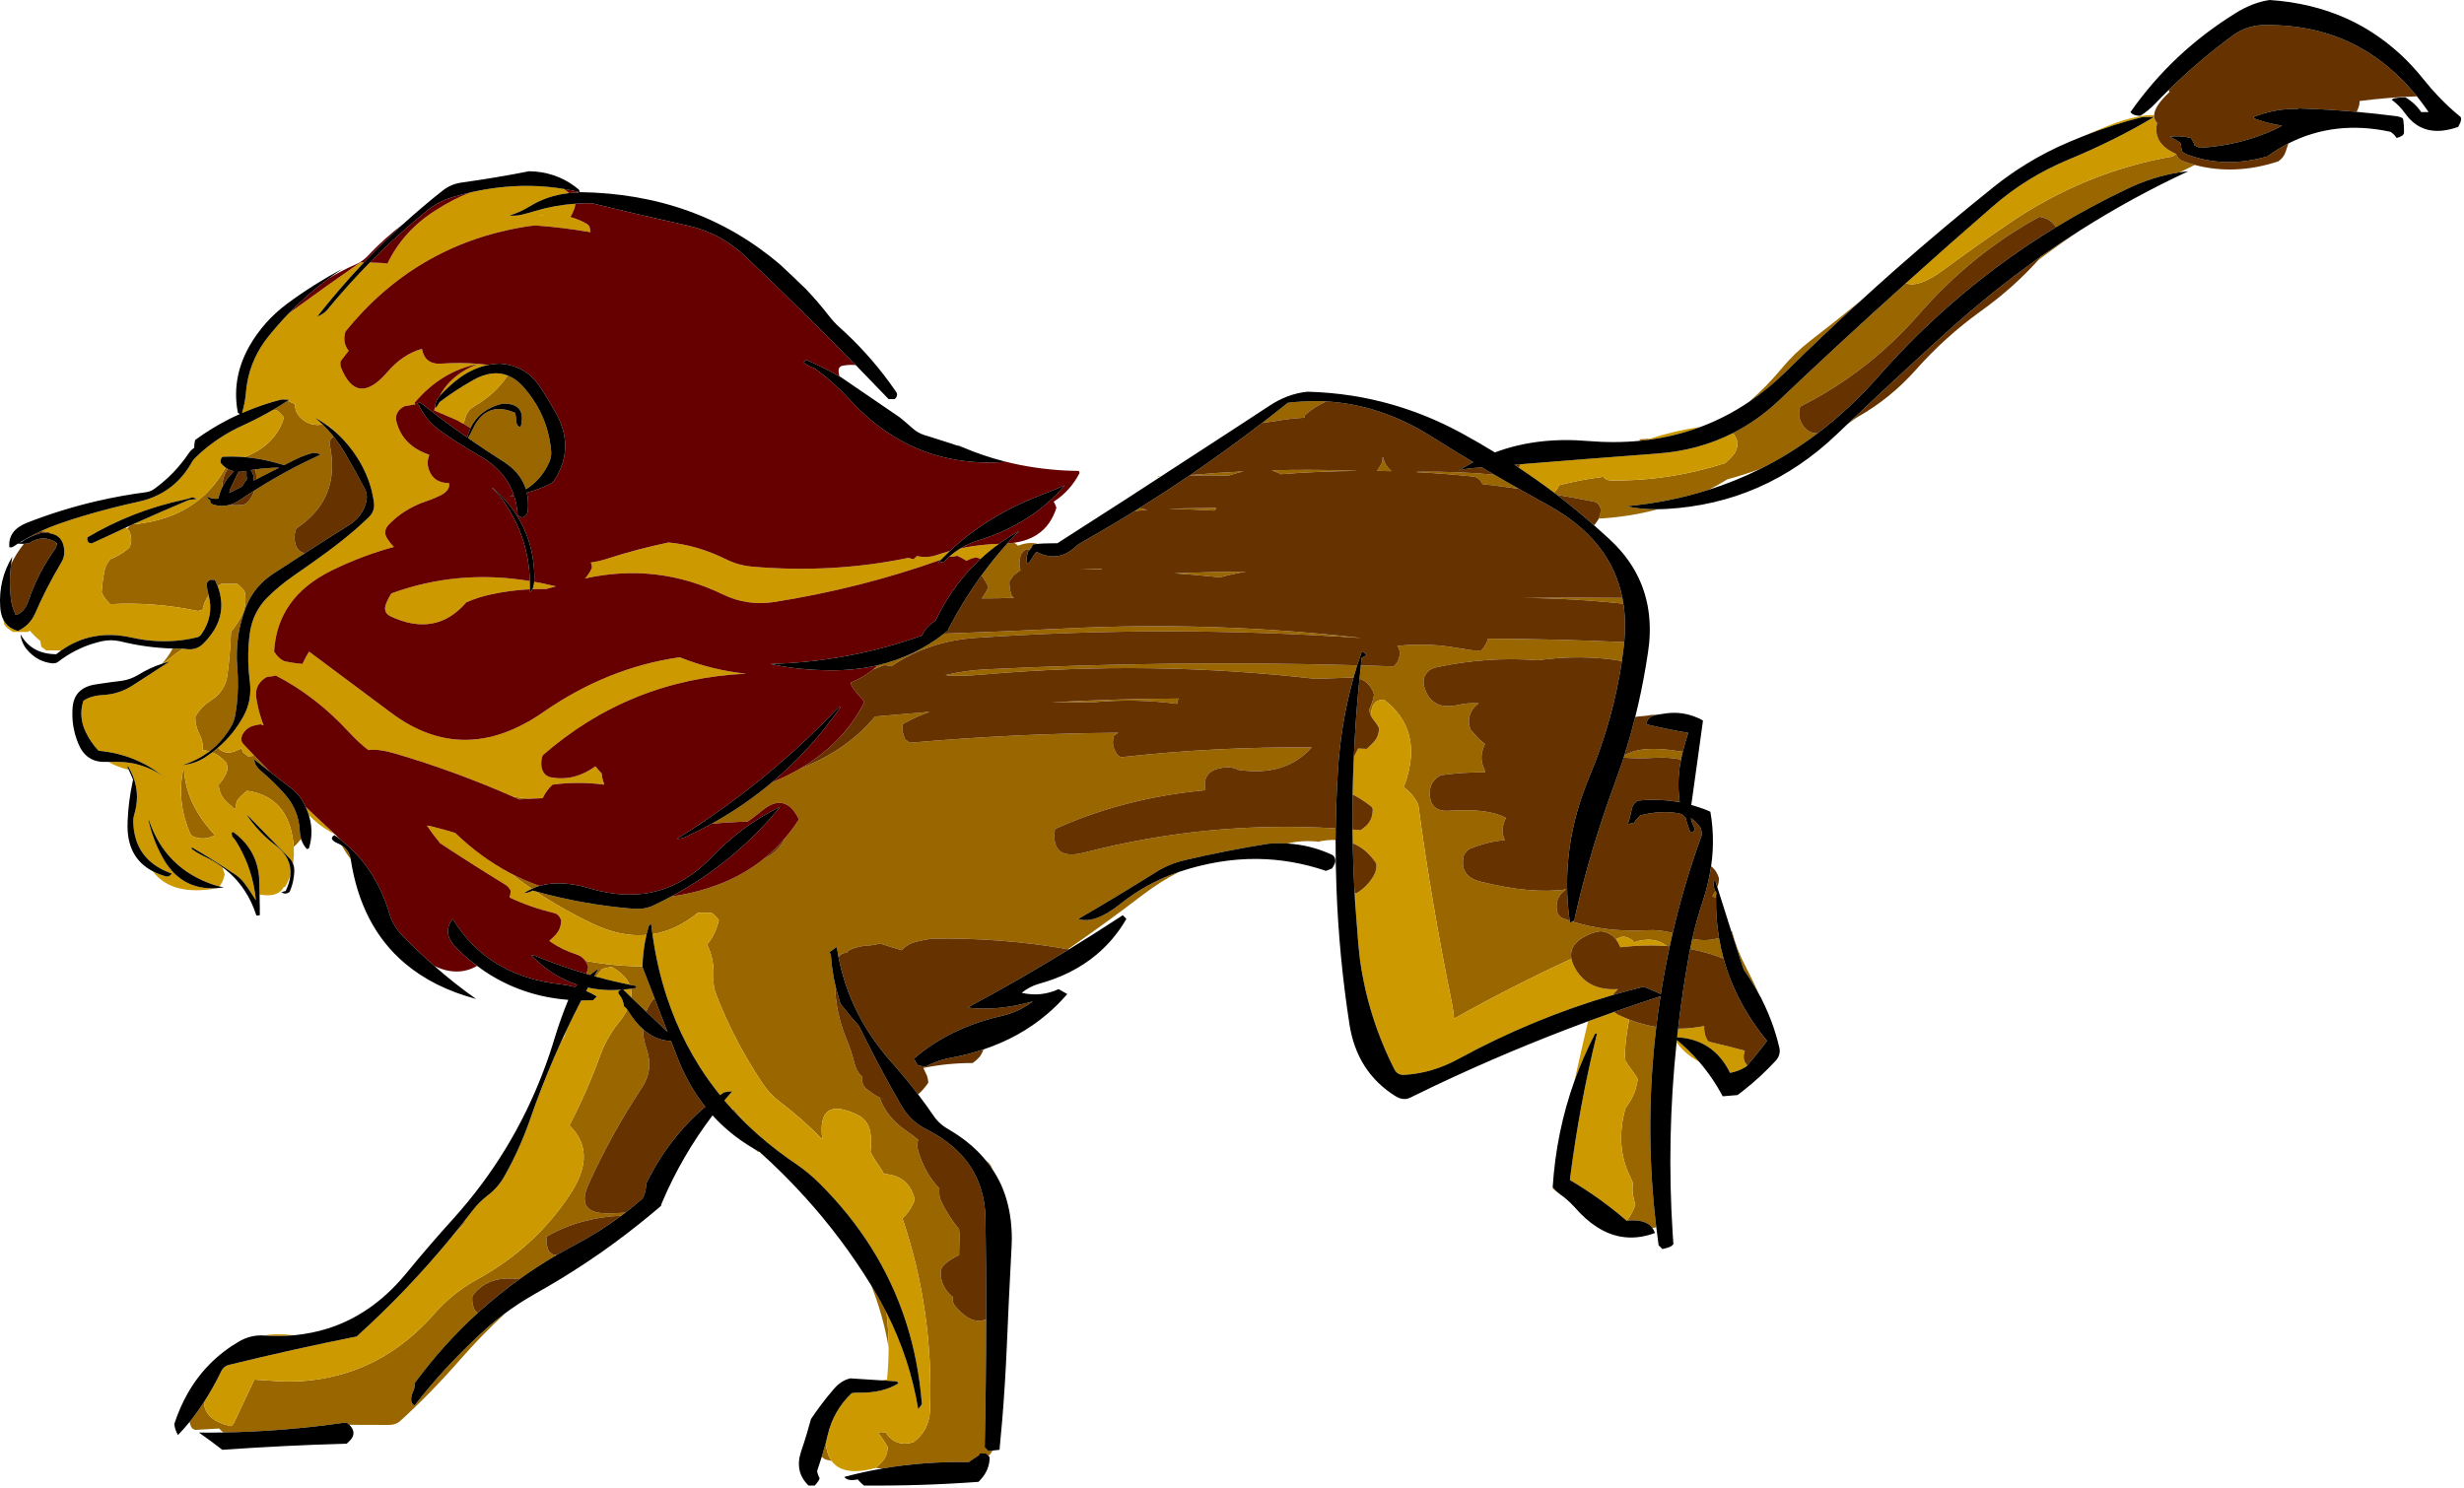
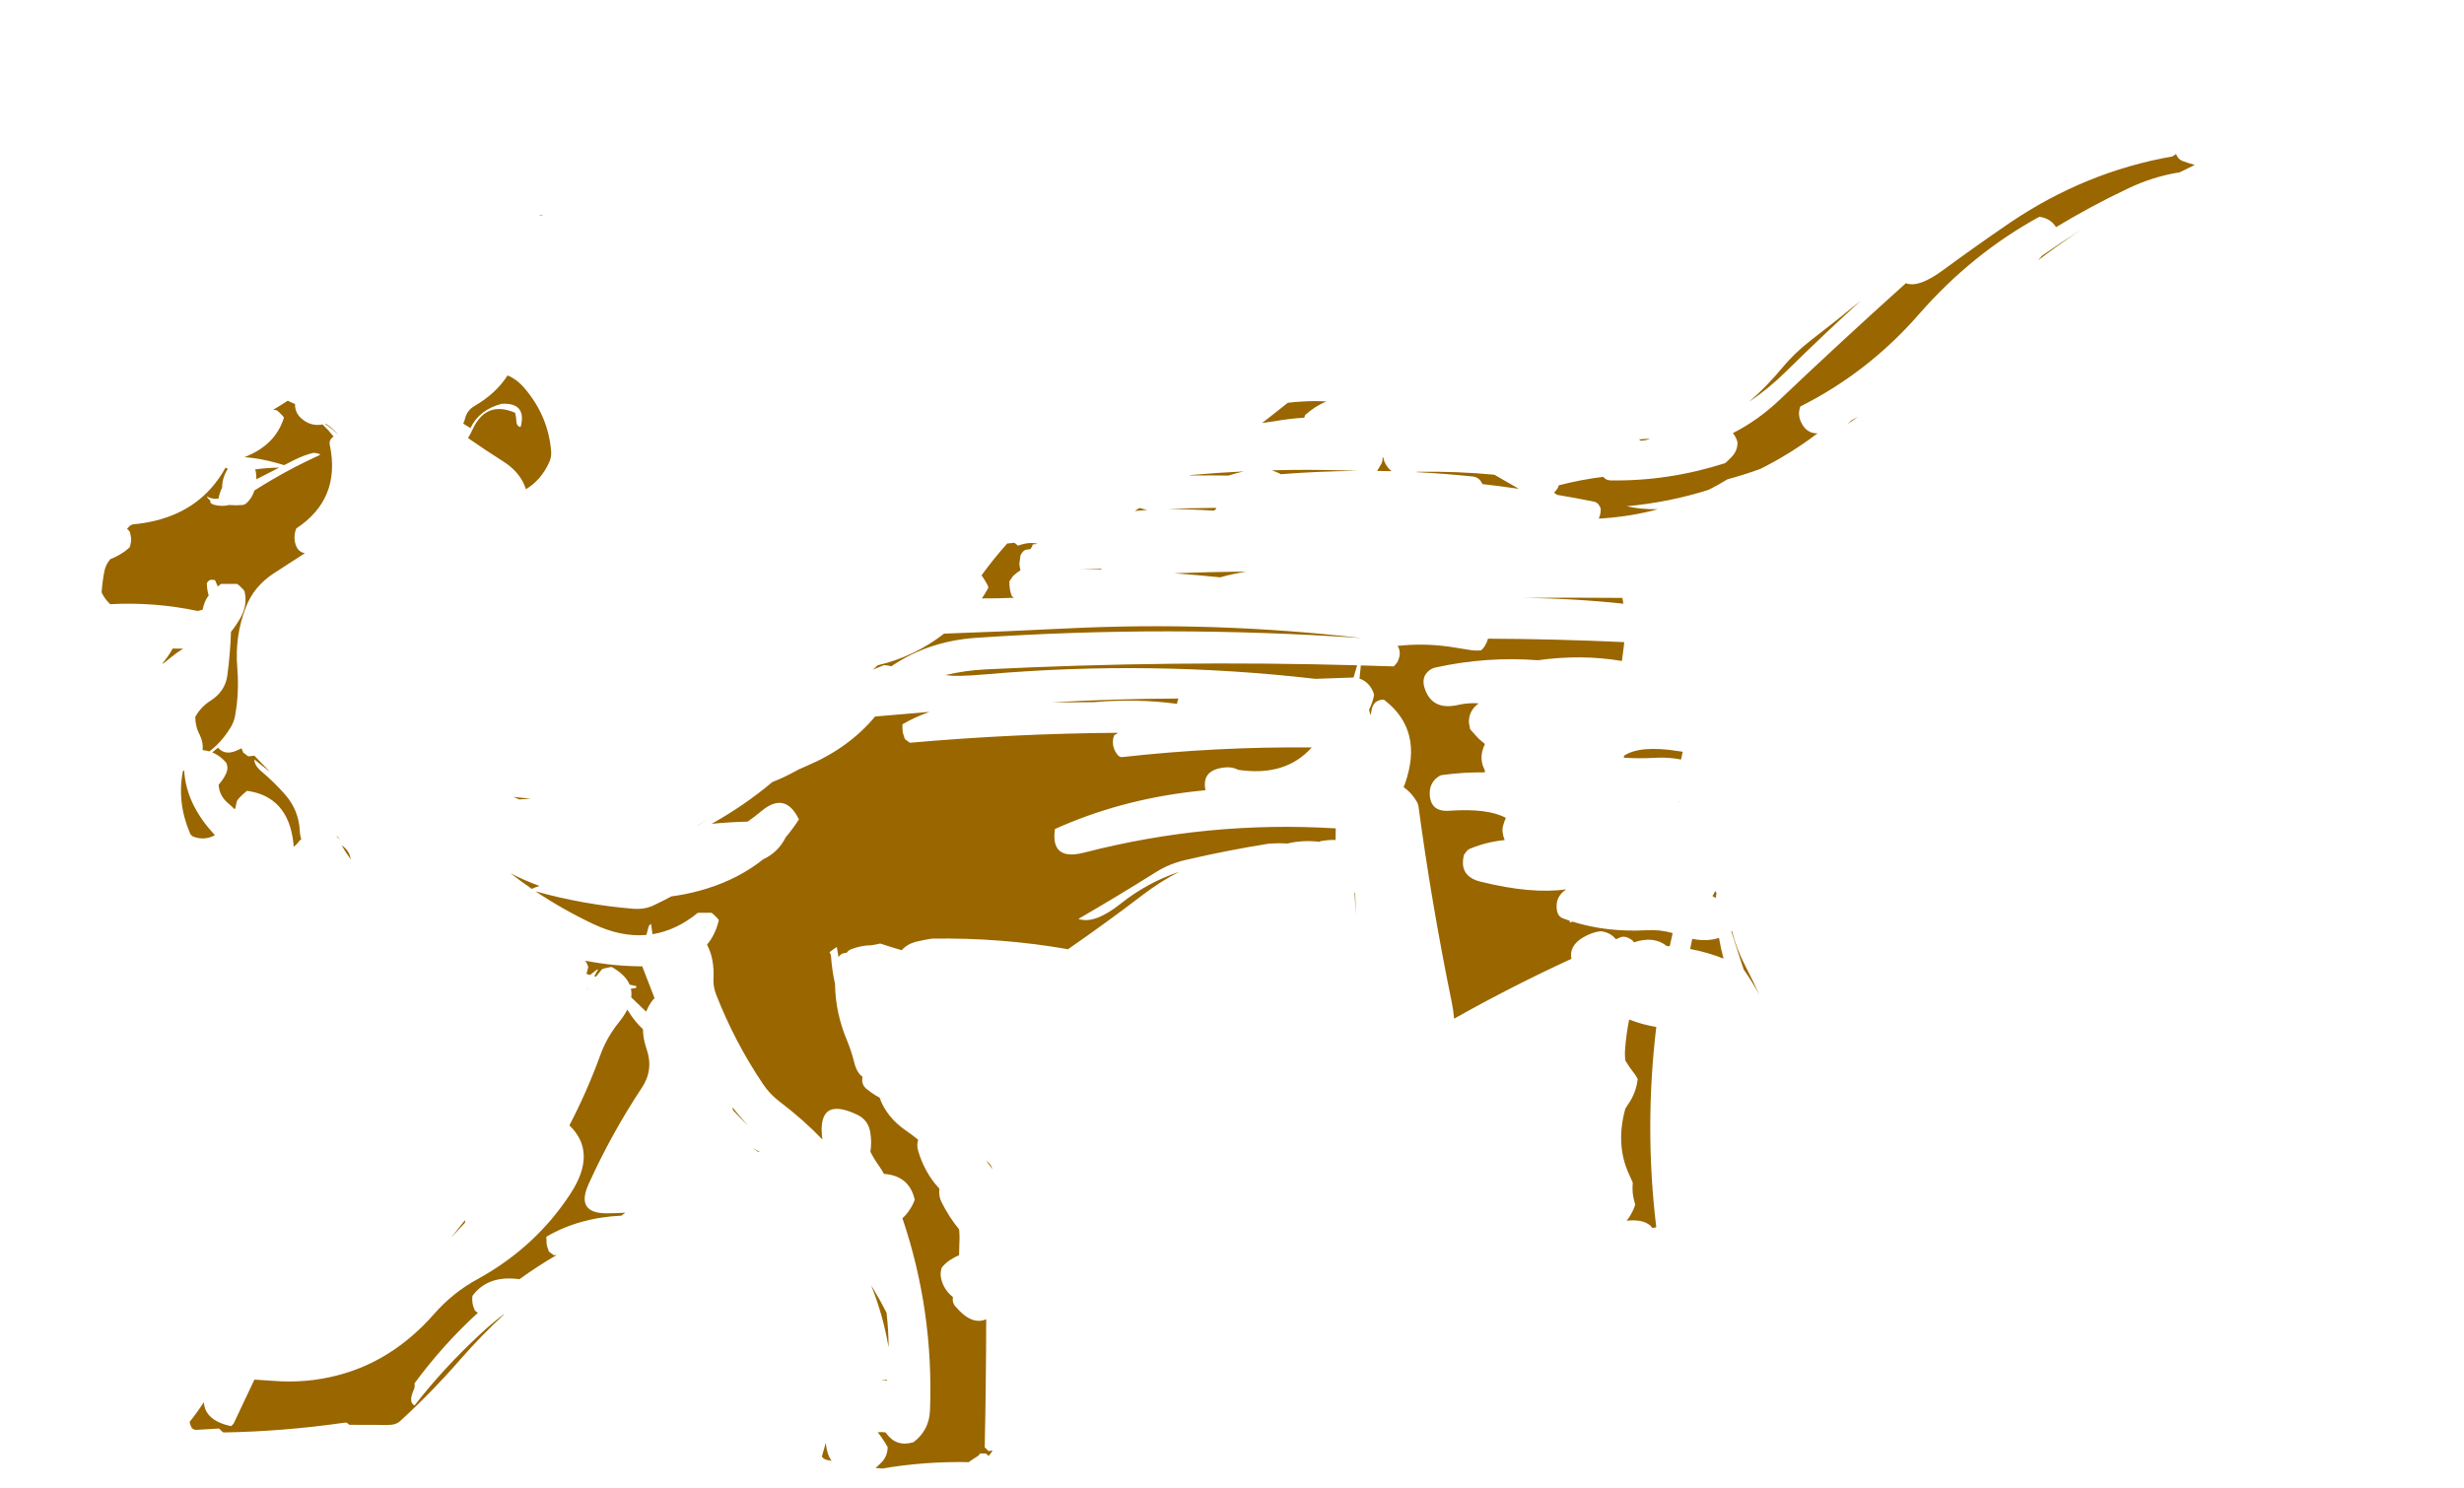
<svg xmlns="http://www.w3.org/2000/svg" version="1.1" width="500px" height="302px">
  <g transform="translate(233.821,169)">
    <path d="M 207.75 -137.75 Q 208.15 -136.7 209 -136.35 Q 210.265 -135.881 211.55 -135.525 Q 210.009 -134.787 208.475 -134.025 Q 203.1 -133.193 197.9 -130.7 Q 190.391 -127.138 183.4 -122.9 Q 182.272 -124.7 180 -125 Q 166.35 -117.55 155.6 -105.25 Q 145.25 -93.4 131.5 -86.5 Q 130.95 -85 131.55 -83.55 Q 132.636 -80.98 135 -81.05 Q 129.466 -76.863 123.375 -73.825 Q 120.115 -72.639 116.725 -71.725 Q 114.868 -70.577 112.925 -69.6 Q 104.994 -67.069 96.25 -66.25 Q 99.143 -65.598 102.625 -65.65 Q 97.306 -64.21 91.5 -63.8 Q 91.051 -63.773 90.6 -63.75 Q 91.045 -64.715 91 -65.75 Q 90.6 -67 89.6 -67.2 Q 85.829 -67.948 82.125 -68.575 Q 81.82 -68.801 81.525 -69.025 Q 81.906 -69.407 82.2 -69.8 Q 82.4 -70.15 82.5 -70.5 Q 86.959 -71.665 91.525 -72.225 Q 92.018 -71.53 93 -71.5 Q 104.65 -71.3 116.25 -75 Q 117 -75.65 117.65 -76.35 Q 118.8 -77.6 118.75 -79.25 Q 118.65 -79.65 118.5 -80 Q 118.216 -80.621 117.825 -81.1 Q 122.897 -83.678 127.25 -87.8 Q 139.908 -99.829 152.925 -111.525 Q 155.51 -110.505 160.5 -114.2 Q 167.1 -119.05 173.9 -123.7 Q 189.3 -134.15 207 -137.25 Q 207.411 -137.473 207.75 -137.75 Z M 143.825 -108.025 Q 136.091 -100.98 128.65 -93.65 Q 125.048 -90.092 121.075 -87.425 Q 124.587 -90.454 127.7 -94.2 Q 130.3 -97.35 133.6 -99.9 Q 138.783 -103.879 143.825 -108.025 Z M 100.175 -79.675 Q 99.648 -79.611 99.125 -79.55 Q 98.951 -79.698 98.775 -79.825 Q 99.899 -79.907 101.025 -79.975 Q 100.595 -79.827 100.175 -79.675 Z M 69.425 -72.65 Q 71.195 -71.616 72.975 -70.6 Q 73.685 -70.193 74.4 -69.8 Q 73.998 -69.845 73.6 -69.9 Q 70.269 -70.379 67 -70.75 Q 66.35 -72.2 64.95 -72.3 Q 59.315 -72.882 53.65 -73.175 Q 53.704 -73.206 53.75 -73.25 Q 61.893 -73.371 69.425 -72.65 Z M 46.75 -76.25 Q 46.808 -76.192 46.875 -76.125 Q 47.212 -74.509 48.55 -73.375 Q 47.084 -73.41 45.625 -73.425 Q 46.053 -74.093 46.45 -74.8 Q 46.65 -75.15 46.7 -75.5 Q 46.75 -75.9 46.75 -76.25 Z M 95.4 -47.65 Q 95.517 -47.071 95.6 -46.475 Q 85.482 -47.553 75.15 -47.65 Q 85.297 -47.747 95.4 -47.65 Z M 22.275 -83.15 Q 23.148 -83.82 24.025 -84.5 Q 25.766 -85.86 27.5 -87.25 Q 27.591 -87.261 27.675 -87.275 Q 29 -87.432 30.325 -87.5 Q 32.839 -87.663 35.325 -87.525 Q 32.966 -86.538 31 -84.75 Q 30.901 -84.49 30.85 -84.225 Q 27.845 -84.057 24.75 -83.5 Q 23.516 -83.329 22.275 -83.15 Z M 7.575 -72.5 Q 7.625 -72.541 7.675 -72.575 Q 13.133 -73.064 18.55 -73.325 Q 17.021 -72.983 15.45 -72.475 Q 11.451 -72.54 7.575 -72.5 Z M -3.55 -65.3 Q -3.065 -65.595 -2.575 -65.9 Q -1.806 -65.661 -1 -65.5 Q -2.279 -65.404 -3.55 -65.3 Z M -34.65 -52.225 Q -32.196 -55.61 -29.425 -58.7 Q -28.703 -58.741 -28.025 -58.85 Q -27.836 -58.729 -27.65 -58.6 Q -27.45 -58.45 -27.25 -58.25 Q -24.977 -59.099 -23.25 -58.625 Q -23.742 -58.566 -24.25 -58.5 Q -24.35 -58.15 -24.55 -57.8 Q -24.643 -57.676 -24.75 -57.55 Q -25.094 -57.494 -25.45 -57.45 Q -26 -57.4 -26.35 -56.9 Q -26.6 -56.65 -26.75 -56.25 Q -26.85 -55.5 -26.95 -54.75 Q -27 -54.4 -26.9 -54 Q -26.85 -53.65 -26.75 -53.25 Q -27.35 -52.9 -27.9 -52.4 Q -28.25 -52.15 -28.5 -51.75 Q -28.75 -51.4 -29 -51 Q -29 -50.25 -28.9 -49.5 Q -28.85 -49.15 -28.75 -48.75 Q -28.6 -48.4 -28.5 -48 Q -28.27 -47.84 -28.05 -47.675 Q -31.313 -47.535 -34.575 -47.55 Q -33.843 -48.598 -33.25 -49.75 Q -33.35 -50.15 -33.55 -50.5 Q -33.867 -51.083 -34.225 -51.625 Q -34.434 -51.941 -34.65 -52.225 Z M -55.725 -33.975 Q -48.254 -35.72 -42.25 -40.4 Q -29.883 -40.83 -17.45 -41.45 Q 12.6 -42.95 42.5 -39.5 Q 3.35 -42.2 -35.75 -39.55 Q -45.465 -38.883 -52.95 -33.775 Q -53.639 -33.986 -54.45 -34 Q -55.557 -33.522 -56.675 -33.1 Q -56.176 -33.523 -55.725 -33.975 Z M 5.45 7.95 Q 1.683 9.87 -1.9 12.6 Q -9.374 18.308 -17.1 23.65 Q -30.636 21.275 -44.7 21.5 Q -46.15 21.7 -48 22.15 Q -49.739 22.611 -50.85 23.85 Q -53.024 23.225 -55.2 22.5 Q -56.025 22.706 -57.225 22.875 Q -57.752 22.84 -58.35 22.95 Q -59.6 23.1 -61.1 23.65 Q -61.705 23.885 -61.975 24.35 Q -62.466 24.394 -62.95 24.55 Q -63.386 24.841 -63.675 25.225 Q -63.856 24.244 -64 23.25 Q -64.1 23.25 -64.2 23.3 Q -64.85 23.75 -65.5 24.25 Q -65.25 24.6 -65.2 25 Q -64.996 27.907 -64.375 30.725 Q -64.307 36.552 -61.95 42.15 Q -61.05 44.35 -60.5 46.55 Q -59.996 48.666 -58.8 49.55 Q -59.085 51.063 -58.05 51.95 Q -56.08 53.568 -54.275 54.25 Q -54.798 54.068 -55.325 53.8 Q -53.915 57.749 -50 60.45 Q -48.691 61.339 -47.5 62.325 Q -47.866 63.331 -47.5 64.6 Q -46.15 69.1 -43.2 72.25 Q -43.4 73.8 -42.7 75.1 Q -41.25 78 -39.2 80.5 Q -39.05 81.9 -39.15 83.5 Q -39.2 84.6 -39.2 85.75 Q -40.35 86.25 -41.35 86.95 Q -42.1 87.5 -42.7 88.25 Q -43.1 89.3 -42.85 90.45 Q -42.35 92.75 -40.45 94.25 Q -40.65 95.4 -39.9 96.2 Q -36.639 100.051 -33.7 98.75 Q -33.722 111.674 -34 124.75 Q -33.6 125.1 -33.25 125.5 Q -32.817 125.444 -32.4 125.4 Q -32.743 126.005 -33.225 126.5 Q -33.472 126.243 -33.75 126 Q -34.35 126 -35 126 Q -35.05 126.3 -35.45 126.55 Q -36.35 127.1 -37.25 127.75 Q -46.231 127.579 -54.775 129.05 Q -55.459 128.995 -56.15 128.925 Q -55.43 128.328 -54.8 127.65 Q -53.7 126.4 -53.7 124.7 Q -54.1 123.95 -54.55 123.3 Q -55.1 122.45 -55.7 121.7 Q -54.95 121.6 -54.25 121.7 Q -54.1 121.7 -53.95 121.95 Q -51.9 124.75 -48.45 123.7 Q -45.25 121.3 -45.1 117.2 Q -44.35 97 -50.7 78.25 Q -49.85 77.5 -49.25 76.55 Q -48.6 75.6 -48.2 74.5 Q -49.3 69.6 -54.45 69.25 Q -54.85 68.5 -55.4 67.7 Q -56.45 66.25 -57.2 64.75 Q -56.9 62.9 -57.2 61 Q -57.55 58.35 -59.85 57.25 Q -68.1 53.3 -66.95 62.25 Q -70.85 58.2 -75.6 54.6 Q -77.65 53.05 -79 51 Q -84.75 42.45 -88.5 32.85 Q -89.1 31.3 -89.05 29.75 Q -88.806 25.625 -90.35 22.725 Q -88.654 20.713 -87.95 17.75 Q -88.2 17.35 -88.55 17.05 Q -88.95 16.6 -89.45 16.25 Q -90.85 16.25 -92.2 16.25 Q -96.59 19.836 -101.425 20.6 Q -101.578 19.559 -101.7 18.5 Q -102.1 18.75 -102.2 19.05 Q -102.445 19.901 -102.65 20.75 Q -107.776 21.205 -113.4 18.55 Q -119.586 15.624 -125.15 11.9 Q -115.413 14.623 -105.2 15.45 Q -103.266 15.579 -101.7 14.975 Q -101.446 14.87 -101.2 14.75 Q -99.359 13.888 -97.575 12.925 Q -96.816 12.828 -96.05 12.7 Q -93.01 12.176 -90.25 11.3 Q -83.822 9.281 -78.95 5.4 Q -75.941 4.013 -74.375 0.925 Q -72.942 -0.769 -71.7 -2.7 Q -74.5 -8.45 -79.35 -4.35 Q -80.699 -3.239 -82.1 -2.25 Q -86.028 -2.143 -89.425 -1.8 Q -82.784 -5.493 -77.1 -10.275 Q -74.868 -11.141 -72.65 -12.35 Q -72.209 -12.59 -71.775 -12.825 Q -70.844 -13.25 -69.9 -13.65 Q -61.519 -17.242 -56.25 -23.575 Q -50.748 -24.034 -45.2 -24.525 Q -48.084 -23.504 -50.7 -22 Q -50.7 -21.65 -50.7 -21.25 Q -50.7 -20.9 -50.65 -20.55 Q -50.6 -20.15 -50.45 -19.75 Q -50.35 -19.4 -50.2 -19 Q -49.7 -18.65 -49.2 -18.25 Q -28.024 -20.123 -6.9 -20.275 Q -7.327 -20.021 -7.75 -19.75 Q -8.4 -17.85 -7.3 -16.15 Q -6.75 -15.25 -6.05 -15.35 Q 13.077 -17.484 32.35 -17.3 Q 27.059 -11.341 17.5 -12.75 Q 16.15 -13.4 14.85 -13.25 Q 9.909 -12.817 10.8 -8.625 Q 9.525 -8.501 8.25 -8.35 Q -6.75 -6.6 -19.75 -0.75 Q -20.7 5.8 -13.85 4.05 Q 11.35 -2.466 37.225 -0.875 Q 37.206 0.296 37.2 1.475 Q 35.697 1.422 34 1.75 L 34 1.85 Q 30.463 1.446 27.4 2.2 Q 25.484 2.075 23.5 2.25 Q 15.3 3.55 6.7 5.55 Q 3.45 6.3 0.75 8 Q -7.3 13.05 -15 17.5 Q -11.75 18.65 -6.4 14.4 Q -1.05 10.15 5.3 8 Q 5.381 7.973 5.45 7.95 Z M 41.575 -33.975 Q 41.199 -32.75 40.85 -31.5 Q 36.98 -31.391 33.1 -31.225 Q -0.203 -35.052 -33.7 -32.15 Q -39.85 -31.6 -41.95 -32 Q -37.9 -32.95 -33.7 -33.15 Q 4.068 -35.016 41.575 -33.975 Z M 42.325 -33.95 Q 45.668 -33.867 49 -33.75 Q 49.4 -34.15 49.7 -34.55 Q 49.9 -34.9 50 -35.25 Q 50.15 -35.65 50.2 -36.05 Q 50.25 -36.4 50.2 -36.75 Q 50.15 -37.15 50 -37.5 L 49.75 -37.9 Q 54.9 -38.5 60.3 -37.75 Q 62.35 -37.45 64.35 -37.1 Q 65.5 -36.9 66.75 -37 Q 67 -37.25 67.25 -37.55 Q 67.5 -37.9 67.7 -38.3 Q 67.9 -38.65 68 -39 Q 68.07 -39.185 68.125 -39.375 Q 81.923 -39.319 95.775 -38.675 Q 95.742 -38.314 95.7 -37.95 Q 95.519 -36.399 95.3 -34.85 Q 87.099 -36.241 78.25 -35 Q 67.95 -35.8 57.55 -33.55 Q 56 -33.2 55.25 -31.75 Q 54.85 -30.7 55.2 -29.55 Q 56.65 -24.65 62.15 -25.95 Q 64.15 -26.4 66.25 -26.25 Q 65.75 -25.9 65.35 -25.45 Q 64.25 -24.2 64.25 -22.5 Q 64.25 -22.15 64.35 -21.8 Q 64.4 -21.4 64.5 -21 Q 65.15 -20.25 65.8 -19.55 Q 66.15 -19.15 66.55 -18.8 Q 67 -18.4 67.5 -18 Q 67.15 -17.25 66.95 -16.45 Q 66.6 -14.95 67.1 -13.55 Q 67.25 -13.15 67.45 -12.75 Q 67.5 -12.5 67.5 -12.25 Q 65.4 -12.25 63.3 -12.15 Q 61 -12 58.8 -11.7 Q 58.5 -11.65 58.25 -11.5 Q 56.3 -10.3 56.3 -8 Q 56.35 -4.2 60.2 -4.45 Q 68.15 -5 71.75 -3 Q 71.4 -2.25 71.2 -1.45 Q 71 -0.75 71.1 -0.05 Q 71.15 0.35 71.25 0.75 Q 71.4 1.1 71.5 1.5 Q 67.9 1.85 64.6 3.2 Q 64.15 3.35 63.8 3.75 Q 63.5 4.1 63.25 4.5 Q 62.15 8.85 66.65 9.95 Q 77 12.5 84 11.5 Q 81.7 13 82.1 15.7 Q 82.3 16.95 83.25 17.35 Q 83.968 17.62 84.7 17.875 Q 84.722 18.058 84.75 18.25 Q 85.025 18.168 85.25 18.05 Q 92.262 20.237 100.3 19.8 Q 103.03 19.637 105.6 20.375 Q 105.289 21.708 105 23.05 Q 104.701 23.021 104.4 23 Q 101.783 20.894 97.75 22.25 Q 97.5 21.85 97.15 21.65 Q 95.9 20.85 94.95 21.25 Q 94.511 21.435 94.075 21.625 Q 92.961 20.222 91 20 Q 89.3 20.15 87.35 21.3 Q 84.552 22.994 85.05 25.6 Q 72.745 31.268 61.25 37.75 Q 61.1 36 60.75 34.3 Q 56.65 14.3 54 -5.5 Q 53.9 -5.9 53.7 -6.25 Q 52.7 -8.05 51 -9.25 Q 51.15 -9.65 51.3 -10 Q 55.1 -20.85 47 -27 Q 44.85 -27 44.5 -24.85 Q 44.411 -24.349 44.325 -23.85 Q 44.071 -24.407 44 -25 Q 44.4 -25.75 44.65 -26.55 Q 44.9 -27.25 45 -28 Q 44.9 -28.4 44.75 -28.75 Q 43.88 -30.649 42.05 -31.275 Q 42.176 -32.607 42.325 -33.95 Z M 12.9 -65.925 Q 12.953 -65.844 13 -65.75 Q 12.751 -65.576 12.525 -65.375 Q 9.461 -65.543 6.375 -65.65 Q 4.819 -65.709 3.25 -65.75 Q 4.974 -65.786 6.7 -65.825 Q 9.806 -65.878 12.9 -65.925 Z M 5.3 -27.225 Q 5.081 -26.705 5.025 -26.15 Q -3.164 -27.258 -11.75 -26.5 Q -16.077 -26.432 -20.5 -26.45 Q -7.576 -27.176 5.3 -27.225 Z M 25.75 -72.95 Q 25.26 -73.15 24.775 -73.35 Q 24.52 -73.446 24.275 -73.55 Q 26.359 -73.605 28.425 -73.625 Q 35.106 -73.695 41.7 -73.425 Q 33.873 -73.373 26 -72.75 Q 25.9 -72.9 25.75 -72.95 Z M 16.5 -52.5 Q 15.25 -52.25 14.05 -51.9 Q 13.921 -51.865 13.8 -51.825 Q 9.138 -52.304 4.45 -52.65 Q 11.731 -52.928 19 -53 Q 17.75 -52.75 16.5 -52.5 Z M 41.05 12.2 Q 41.112 12.218 41.175 12.225 Q 41.236 14.588 41.375 16.95 Q 41.182 14.578 41.05 12.2 Z M 143.225 -84.425 Q 142.148 -83.644 141.05 -82.9 Q 141.47 -83.299 141.9 -83.7 Q 142.565 -84.05 143.225 -84.425 Z M 123.2 32.925 Q 121.792 30.296 120 27.75 Q 119.9 27.35 119.75 27 Q 118.622 23.496 117.5 20.025 Q 117.568 19.971 117.625 19.925 Q 118.54 23.599 120.35 27.05 Q 121.874 29.995 123.2 32.925 Z M 107.65 -16.425 Q 107.576 -16.118 107.5 -15.8 Q 107.386 -15.327 107.3 -14.85 Q 104.817 -15.358 102 -15.2 Q 98.841 -15.011 95.65 -15.225 Q 95.717 -15.435 95.775 -15.65 Q 99.068 -17.793 106.8 -16.55 Q 107.228 -16.492 107.65 -16.425 Z M 107.025 -6.225 L 107.025 -6.175 Q 106.835 -6.21 106.65 -6.25 Q 106.833 -6.235 107.025 -6.225 Z M 180.525 -117.075 Q 184.367 -119.775 188.325 -122.275 Q 183.953 -119.351 179.75 -116.175 Q 180.148 -116.623 180.525 -117.075 Z M 102.275 39.425 Q 99.832 59.903 102.275 80.075 Q 101.884 80.168 101.5 80.25 Q 100.155 78.343 96.25 78.75 Q 96.728 78.204 97.05 77.6 Q 97.65 76.6 98 75.5 Q 97.65 74.35 97.5 73.2 Q 97.4 72.1 97.5 71 Q 97.15 70.25 96.8 69.45 Q 93.95 63.35 96 56 Q 96.5 55.25 97 54.45 Q 98.25 52.35 98.5 50 Q 98.15 49.25 97.6 48.6 Q 96.7 47.45 96 46.25 Q 95.85 45.05 95.95 43.95 Q 96.169 40.88 96.775 37.925 Q 99.478 38.976 102.275 39.425 Z M 114.4 13.225 Q 114.232 13.151 114.1 13.1 Q 113.5 12.85 113.75 12.75 Q 114.027 12.299 114.25 11.85 Q 114.363 12.054 114.5 12.25 Q 114.4 12.6 114.4 13 Q 114.398 13.107 114.4 13.225 Z M 115 21.35 Q 115.359 23.477 115.925 25.55 Q 112.674 24.27 109.15 23.6 Q 109.345 22.576 109.575 21.55 Q 112.618 22.149 115 21.35 Z M -175.425 -87.675 Q -174.751 -87.32 -173.95 -87 Q -174 -85.35 -172.8 -84.2 Q -170.894 -82.382 -168.35 -82.85 Q -167.177 -81.718 -166.125 -80.4 Q -167.132 -79.719 -166.9 -78.7 Q -164.6 -67.75 -173.7 -61.75 Q -174.3 -60.25 -173.9 -58.7 Q -173.446 -56.974 -171.95 -56.725 Q -175.149 -54.682 -178.325 -52.6 Q -182.315 -49.975 -183.925 -45.775 Q -186.2 -39.93 -185.675 -33.525 Q -185.352 -29.713 -185.775 -25.975 Q -185.909 -24.889 -186.1 -23.8 Q -186.347 -22.44 -187.05 -21.325 Q -188.286 -19.279 -189.925 -17.7 Q -190.591 -17.064 -191.325 -16.5 Q -191.991 -16.71 -192.7 -16.75 Q -192.55 -18.35 -193.25 -19.75 Q -194.2 -21.55 -194.2 -23.5 Q -193.05 -25.55 -191.15 -26.75 Q -188.15 -28.65 -187.7 -31.85 Q -187.1 -36.25 -186.95 -40.75 Q -185.85 -42.15 -185 -43.65 Q -183.55 -46.25 -184.2 -49 Q -184.45 -49.4 -184.8 -49.7 Q -185.2 -50.15 -185.7 -50.5 Q -187.35 -50.5 -188.95 -50.5 Q -189.3 -50.238 -189.625 -49.975 Q -189.878 -50.613 -190.2 -51.275 Q -190.62 -51.312 -191.075 -51.35 L -191.075 -51.325 Q -191.25 -51.215 -191.425 -51.175 Q -191.533 -51.038 -191.675 -50.9 Q -191.78 -50.793 -191.85 -50.65 Q -191.845 -49.465 -191.525 -48.35 Q -191.5 -48.261 -191.475 -48.175 Q -192.395 -46.929 -192.7 -45.25 Q -193.2 -45.15 -193.7 -45 Q -202.513 -46.86 -211.45 -46.375 Q -211.502 -46.409 -211.55 -46.45 Q -211.95 -46.9 -212.35 -47.35 Q -212.85 -48 -213.2 -48.75 Q -213.05 -51.05 -212.6 -53.25 Q -212.3 -54.5 -211.45 -55.5 Q -210.2 -56 -209.1 -56.7 Q -208.2 -57.25 -207.45 -58 Q -207.35 -58.4 -207.3 -58.75 Q -207.2 -59.15 -207.2 -59.5 Q -207.2 -59.9 -207.3 -60.25 Q -207.35 -60.65 -207.45 -61 Q -207.7 -61.4 -208.05 -61.7 Q -207.735 -62.01 -207.425 -62.325 Q -207.145 -62.451 -206.875 -62.575 Q -196.666 -63.505 -190.95 -69.95 Q -189.316 -71.801 -188.05 -74.1 Q -187.832 -73.945 -187.6 -73.825 Q -187.994 -73.265 -188.25 -72.6 Q -188.746 -71.325 -188.75 -70.05 Q -189.262 -68.983 -189.5 -67.8 Q -190.728 -67.623 -191.85 -68.25 Q -191.64 -67.763 -191.15 -67.45 Q -191.15 -67.308 -191.15 -67.2 Q -191.113 -67.062 -191.075 -66.925 Q -190.792 -66.68 -190.475 -66.575 Q -188.821 -66.106 -187.25 -66.525 Q -187.222 -66.518 -187.2 -66.5 Q -185.95 -66.4 -184.75 -66.5 Q -184.35 -66.5 -183.95 -66.75 Q -182.9 -67.65 -182.4 -68.9 Q -182.293 -69.18 -182.2 -69.45 Q -178.312 -71.919 -174.25 -74.05 Q -174.178 -74.034 -174.1 -74.025 Q -174.164 -74.05 -174.225 -74.075 Q -171.614 -75.429 -168.925 -76.65 Q -168.883 -76.76 -168.875 -76.8 Q -169.547 -77.113 -170.325 -77.075 Q -172.245 -76.583 -174.2 -75.6 Q -175.176 -75.098 -176.15 -74.6 Q -176.858 -74.799 -177.55 -75 Q -180.818 -75.952 -184.2 -76.225 Q -177.898 -78.669 -176.2 -84.25 Q -176.45 -84.65 -176.8 -84.95 Q -177.2 -85.4 -177.7 -85.75 Q -178.033 -85.794 -178.35 -85.825 L -178.35 -85.85 L -178.325 -85.875 Q -176.844 -86.742 -175.425 -87.675 Z M -165.15 -80.775 Q -166.419 -81.967 -167.85 -82.95 Q -167.776 -82.978 -167.7 -83 Q -166.269 -82.046 -165.15 -80.775 Z M -182.2 -15.625 Q -180.615 -13.973 -179 -12.325 Q -180.616 -13.599 -182.225 -14.875 Q -182.188 -13.615 -180.75 -12.425 Q -178.188 -10.262 -175.975 -7.75 Q -173.245 -4.628 -173 -0.525 Q -172.958 0.525 -172.675 1.4 Q -172.81 1.448 -172.95 1.5 Q -173.45 2.25 -174.15 2.8 Q -174.182 2.829 -174.225 2.85 Q -174.245 2.408 -174.3 1.95 Q -175.4 -7.35 -183.7 -8.5 Q -184.45 -7.9 -185.15 -7.2 Q -185.45 -6.9 -185.7 -6.5 Q -185.85 -6.15 -185.9 -5.75 Q -185.95 -5.4 -186.05 -5.05 Q -186.1 -4.9 -186.2 -4.75 Q -186.85 -5.4 -187.5 -5.95 Q -189.35 -7.5 -189.45 -9.75 Q -188.5 -10.8 -187.95 -12 Q -187.4 -13.15 -187.95 -14.25 Q -189.244 -15.698 -190.75 -16.3 Q -190.143 -16.765 -189.575 -17.25 Q -188.226 -15.681 -185.95 -16.6 Q -185.326 -16.856 -184.8 -17.125 Q -184.664 -16.69 -184.45 -16.25 Q -183.95 -15.9 -183.45 -15.5 Q -182.797 -15.535 -182.2 -15.625 Z M -126.075 -6.9 Q -127.269 -6.825 -128.45 -6.75 Q -129.048 -7.019 -129.65 -7.275 Q -127.87 -7.057 -126.075 -6.9 Z M -149.925 -66.2 L -149.95 -66.175 Q -149.951 -66.218 -149.95 -66.25 Q -149.941 -66.224 -149.925 -66.2 Z M -182.1 -73.725 Q -179.621 -74.063 -177.15 -74.1 Q -179.49 -72.902 -181.8 -71.725 Q -181.774 -72.619 -181.95 -73.5 Q -182.023 -73.617 -182.1 -73.725 Z M -200.675 -34.375 Q -200.804 -34.334 -200.925 -34.3 Q -199.715 -35.672 -198.775 -37.375 Q -197.855 -37.345 -196.925 -37.35 Q -196.785 -37.349 -196.65 -37.35 Q -197.902 -36.587 -199.05 -35.65 Q -199.838 -34.98 -200.675 -34.375 Z M -196.7 -12.5 L -196.45 -12.65 Q -196.05 -5.7 -190.2 0.5 Q -192.4 1.7 -194.7 0.75 Q -195.1 0.5 -195.25 0.15 Q -197.95 -6.15 -196.7 -12.5 Z M -165.525 0.625 Q -165.134 1.004 -164.75 1.4 Q -165.064 1.155 -165.375 0.925 Q -165.452 0.77 -165.525 0.625 Z M -162.65 5.4 Q -163.662 4.037 -164.5 2.575 Q -162.94 3.537 -162.65 5.4 Z M -124.325 -125.375 Q -123.919 -125.362 -123.5 -125.325 Q -123.853 -125.3 -124.2 -125.25 Q -124.26 -125.31 -124.325 -125.375 Z M -139.825 -83.025 Q -139.58 -83.51 -139.45 -84.05 Q -139.05 -85.75 -137.45 -86.65 Q -133.2 -89.122 -130.825 -92.8 Q -128.983 -92.078 -127.375 -90.2 Q -122.54 -84.533 -121.975 -77.325 Q -121.907 -76.172 -122.4 -75.125 Q -124.012 -71.581 -127.1 -69.7 Q -127.818 -71.999 -129.675 -73.775 Q -130.61 -74.666 -131.825 -75.425 Q -135.403 -77.691 -138.85 -80.1 Q -138.322 -80.928 -137.925 -81.85 L -137.9 -81.875 Q -135.175 -87.75 -129.3 -85.225 Q -129.088 -84.455 -129.05 -83.65 Q -129.053 -82.568 -128.25 -82.325 Q -128.14 -82.463 -128.1 -82.6 Q -127.022 -87.293 -132 -87.05 Q -136.566 -85.867 -138.35 -82.125 Q -139.068 -82.586 -139.825 -83.025 Z M -100.975 33.65 Q -101.09 33.684 -101.2 33.75 Q -102.171 34.975 -102.7 36.325 Q -104.227 34.868 -105.725 33.425 Q -105.619 32.508 -105.8 31.675 Q -105.257 31.6 -104.7 31.5 Q -104.7 31.1 -104.8 31.1 Q -105.432 30.98 -106.05 30.85 Q -106.914 28.815 -109.7 27.25 Q -110.45 27.35 -111.2 27.55 Q -111.45 27.6 -111.7 27.75 Q -112.301 28.475 -112.875 29.225 Q -113.046 29.175 -113.225 29.125 Q -112.845 28.436 -112.45 27.75 Q -112.6 27.75 -112.7 27.8 Q -113.384 28.332 -114.1 28.875 Q -114.468 28.77 -114.825 28.65 Q -114.596 27.979 -114.45 27.25 Q -114.654 26.586 -115 26.075 Q -114.974 26.04 -114.95 26 Q -109.271 27.11 -103.45 27.125 Q -103.448 27.188 -103.45 27.25 Q -102.214 30.437 -100.975 33.65 Z M -32.425 68.325 Q -33.017 67.433 -33.7 66.6 Q -33.625 66.646 -33.55 66.7 Q -32.73 67.278 -32.425 68.325 Z M -124.35 10.8 Q -125.158 11.04 -125.9 11.4 Q -128.129 9.871 -130.25 8.225 Q -127.386 9.724 -124.35 10.8 Z M -92.15 -1.5 L -92.2 -1.5 Q -90.949 -2.352 -89.675 -3.175 Q -90.906 -2.326 -92.15 -1.5 Z M -10.3 -53.4 Q -12.394 -53.466 -14.5 -53.5 Q -12.42 -53.535 -10.35 -53.55 Q -10.319 -53.478 -10.3 -53.4 Z M -81.025 64.025 Q -80.402 64.399 -79.75 64.75 Q -79.717 64.78 -79.675 64.8 Q -79.842 64.791 -80 64.775 Q -80.528 64.406 -81.025 64.025 Z M -162.925 120.175 Q -163.17 119.946 -163.45 119.75 Q -163.7 119.75 -163.95 119.75 Q -176.433 121.533 -188.5 121.725 Q -188.956 121.361 -189.375 120.925 Q -191.684 121.057 -194 121.2 Q -194.85 121.2 -195.15 120.3 Q -195.265 119.942 -195.35 119.6 Q -193.826 117.692 -192.45 115.575 Q -192.249 119.289 -186.95 120.45 Q -186.6 120.2 -186.4 119.9 Q -184.25 115.35 -182.2 111 Q -180.35 111.1 -178.45 111.25 Q -171.65 111.8 -165.2 110.1 Q -154.1 107.2 -145.75 97.7 Q -141.95 93.35 -136.9 90.6 Q -125.1 84.1 -118.05 73.25 Q -112.567 64.893 -118.275 59.4 Q -114.668 52.474 -111.95 45 Q -110.7 41.6 -108.4 38.7 Q -107.203 37.234 -106.525 35.9 Q -106.463 35.995 -106.4 36.1 Q -104.979 38.415 -103.35 39.875 Q -103.352 41.805 -102.6 43.95 Q -101.15 48.15 -103.6 51.8 Q -109.75 61.1 -114.35 71.25 Q -117.1 77.25 -110.7 77.25 Q -108.82 77.24 -106.925 77.125 Q -107.324 77.431 -107.725 77.725 Q -116.301 78.122 -122.95 82 Q -122.95 82.75 -122.9 83.45 Q -122.85 83.85 -122.7 84.25 Q -122.6 84.6 -122.45 85 Q -121.95 85.35 -121.45 85.75 Q -121.149 85.728 -120.85 85.7 Q -124.771 87.999 -128.425 90.625 Q -128.51 90.612 -128.6 90.6 Q -134.85 89.8 -137.95 94 Q -138.1 95.15 -137.75 96.25 Q -137.6 96.6 -137.45 97 Q -137.146 97.213 -136.85 97.45 Q -143.883 103.854 -149.7 111.75 Q -149.6 112.5 -149.85 113.05 Q -151 115.6 -149.7 116.25 Q -143.8 108.65 -136.4 101.8 Q -134.13 99.665 -131.675 97.8 Q -131.621 97.801 -131.575 97.8 Q -136.24 102.131 -140.45 106.95 Q -146.25 113.6 -152.55 119.35 Q -153.45 120.2 -154.95 120.2 Q -158.948 120.159 -162.925 120.175 Z M -53.5 104.475 Q -54.656 97.782 -57.05 91.85 Q -56.827 92.225 -56.6 92.6 Q -55.16 94.986 -53.925 97.425 Q -53.515 100.912 -53.5 104.475 Z M -55.05 111.15 Q -54.449 111.086 -53.825 111.05 Q -53.833 111.14 -53.85 111.225 Q -54.446 111.187 -55.05 111.15 Z M -67.05 126.625 Q -66.621 125.223 -66.25 123.825 Q -66.254 123.866 -66.25 123.9 Q -66.041 126.15 -65.075 127.5 Q -65.533 127.406 -66 127.3 Q -66.694 127.151 -67.05 126.625 Z M -114.875 32.125 Q -114.695 31.787 -114.5 31.45 L -114.45 31.45 Q -114.664 31.791 -114.875 32.125 Z M -142.325 82.225 Q -140.858 80.432 -139.425 78.6 Q -139.461 78.898 -139.475 79.175 Q -140.889 80.711 -142.325 82.225 Z M -82.025 59.425 Q -83.614 57.918 -85.075 56.325 Q -85.124 56.027 -85.2 55.725 Q -83.677 57.645 -82.025 59.425 Z" fill="#996600" />
-     <path d="M 203.3 -145.625 Q 203.27 -144.736 203.9 -144.05 Q 203.139 -140.671 206.1 -138.65 Q 206.9 -138.15 207.75 -137.75 Q 207.411 -137.473 207 -137.25 Q 189.3 -134.15 173.9 -123.7 Q 167.1 -119.05 160.5 -114.2 Q 155.51 -110.505 152.925 -111.525 Q 161.656 -119.39 170.55 -127.1 Q 177.45 -133.1 185.9 -136.6 Q 195.65 -140.65 203.25 -145.25 Q 202.4 -145.25 201.5 -145.25 Q 201.25 -145.25 201 -145.25 Q 195 -143.771 188.875 -141.35 Q 191.552 -142.521 194.3 -143.6 Q 197.2 -144.75 199.75 -145.25 Q 201.681 -145.725 203.3 -145.625 Z M 81.525 -69.025 Q 78.026 -71.649 74.375 -74.075 Q 74.538 -74.411 74.675 -74.775 Q 88.324 -75.879 102.5 -76.95 Q 110.844 -77.558 117.825 -81.1 Q 118.216 -80.621 118.5 -80 Q 118.65 -79.65 118.75 -79.25 Q 118.8 -77.6 117.65 -76.35 Q 117 -75.65 116.25 -75 Q 104.65 -71.3 93 -71.5 Q 92.018 -71.53 91.525 -72.225 Q 86.959 -71.665 82.5 -70.5 Q 82.4 -70.15 82.2 -69.8 Q 81.906 -69.407 81.525 -69.025 Z M 111.25 -82.35 Q 105.972 -80.38 100.175 -79.675 Q 100.595 -79.827 101.025 -79.975 Q 105.991 -81.591 111.25 -82.35 Z M 1.5 -72.25 Q 1.238 -72.202 0.975 -72.15 Q 1.188 -72.276 1.4 -72.4 Q 1.455 -72.322 1.5 -72.25 Z M 85.05 25.6 Q 85.244 26.546 85.85 27.6 Q 88.45 32.15 94.5 31.75 Q 94.15 32.1 93.8 32.5 Q 93.613 32.718 93.45 32.95 Q 77.165 37.722 62.15 45.9 Q 56.9 48.8 51.2 49.15 Q 49.75 49.25 49.15 48.05 Q 43.786 37.502 42.15 25.8 L 41.85 23 Q 41.839 22.881 41.825 22.75 L 41.375 16.95 Q 41.236 14.588 41.175 12.225 Q 41.339 12.236 41.5 12.25 Q 43.7 10.9 44.95 8.7 Q 45.55 7.65 45.5 6.5 Q 45.4 6.1 45.15 5.8 Q 43.497 3.49 41.25 2.4 Q 40.963 2.264 40.675 2.15 Q 40.639 0.749 40.625 -0.65 Q 41.017 -0.608 41.4 -0.575 Q 41.82 -0.539 42.25 -0.5 Q 42.65 -0.75 43 -1.05 Q 44.15 -1.9 44.55 -3.25 Q 44.65 -3.65 44.7 -4.05 Q 44.75 -4.4 44.75 -4.75 Q 44.65 -5.15 44.4 -5.35 Q 43.193 -6.315 41.9 -7.075 Q 41.288 -7.441 40.65 -7.75 Q 40.717 -11.57 40.9 -15.375 Q 41.354 -16.204 41.775 -17.075 Q 42.484 -17.055 43.2 -17.025 Q 43.351 -17.007 43.5 -17 Q 44.25 -17.65 44.9 -18.35 Q 46.05 -19.6 46 -21.25 Q 45.65 -22 45.1 -22.65 Q 44.601 -23.228 44.325 -23.85 Q 44.411 -24.349 44.5 -24.85 Q 44.85 -27 47 -27 Q 55.1 -20.85 51.3 -10 Q 51.15 -9.65 51 -9.25 Q 52.7 -8.05 53.7 -6.25 Q 53.9 -5.9 54 -5.5 Q 56.65 14.3 60.75 34.3 Q 61.1 36 61.25 37.75 Q 72.745 31.268 85.05 25.6 Z M 104.4 23 Q 99.899 22.683 95 23.25 Q 94.9 23 94.75 22.75 Q 94.464 22.113 94.075 21.625 Q 94.511 21.435 94.95 21.25 Q 95.9 20.85 97.15 21.65 Q 97.5 21.85 97.75 22.25 Q 101.783 20.894 104.4 23 Z M 106.7 39.775 Q 109.311 39.761 112 39.25 Q 111.9 40.65 112.55 41.95 Q 112.75 42.35 113.1 42.45 Q 118.15 43.65 120.25 44.25 Q 120.15 44.6 120.05 45 Q 119.85 46.15 120.55 47 Q 120.644 47.116 120.75 47.225 Q 120.62 47.364 120.5 47.5 Q 118.9 48.45 117.25 48.75 Q 113.914 41.936 106.5 41.525 Q 106.594 40.652 106.7 39.775 Z M 106.4 42.525 Q 106.425 42.305 106.45 42.075 Q 108.925 44.127 110.975 46.5 Q 110.8 46.404 110.625 46.3 Q 107.79 44.616 106.4 42.525 Z M 81.3 72.05 Q 81.922 72.766 82.65 73.3 Q 83.274 73.741 83.85 74.225 Q 82.532 73.317 81.25 72.25 Q 81.269 72.147 81.3 72.05 Z M 85.675 50.375 Q 86.973 44.421 88.4 38.45 Q 88.42 38.366 88.45 38.275 Q 91.074 37.309 93.725 36.375 Q 94.02 36.678 94.45 36.9 Q 95.598 37.464 96.775 37.925 Q 96.169 40.88 95.95 43.95 Q 95.85 45.05 96 46.25 Q 96.7 47.45 97.6 48.6 Q 98.15 49.25 98.5 50 Q 98.25 52.35 97 54.45 Q 96.5 55.25 96 56 Q 93.95 63.35 96.8 69.45 Q 97.15 70.25 97.5 71 Q 97.4 72.1 97.5 73.2 Q 97.65 74.35 98 75.5 Q 97.65 76.6 97.05 77.6 Q 96.728 78.204 96.25 78.75 Q 90.9 74.1 84.75 70.5 Q 84.75 70.25 84.8 70 Q 86.7 55.15 90.25 40.75 Q 89.9 40.75 89.8 40.9 Q 87.404 45.533 85.675 50.375 Z M -175.25 -105.375 Q -174.93 -105.609 -174.6 -105.85 Q -167.7 -110.9 -160.7 -115.75 Q -160.329 -115.75 -159.95 -115.75 Q -164.925 -110.51 -169.45 -104.75 Q -168.1 -105.25 -167.3 -106.25 Q -163.228 -111.199 -158.775 -115.725 Q -157.867 -115.698 -156.95 -115.65 Q -156.1 -115.65 -155.2 -115.5 Q -152.05 -122.05 -145.6 -126.2 Q -142.012 -128.541 -138.35 -129.95 Q -135.64 -130.569 -132.975 -130.9 Q -126.025 -131.757 -119.375 -130.65 Q -118.845 -130.266 -118.35 -129.8 Q -122.702 -129.356 -126.45 -127.05 Q -128.35 -125.9 -130.45 -125.25 Q -129.2 -125.15 -128.05 -125.4 Q -126.6 -125.75 -125.15 -126.2 Q -121.213 -127.37 -117.1 -127.65 Q -117.118 -126.961 -117.4 -126.35 Q -117.66 -125.612 -118.075 -124.95 Q -116.367 -124.495 -114.8 -123.6 Q -114.45 -123.4 -114.2 -123 Q -114.1 -122.65 -114.05 -122.25 Q -114.01 -122.067 -114 -121.875 Q -119.492 -122.828 -125.2 -123.25 Q -126.35 -123.15 -127.45 -122.95 Q -149.45 -119.3 -163.7 -101.75 Q -164.429 -99.562 -163.075 -97.8 Q -163.912 -96.766 -164.7 -95.7 Q -164.85 -94.95 -164.6 -94.35 Q -161.35 -86.35 -155.2 -93.5 Q -152.1 -97.1 -148.2 -98.2 Q -147.6 -94.95 -144.25 -95.2 Q -140.396 -95.463 -136.7 -95.15 Q -135.678 -95.066 -134.675 -94.95 Q -137.595 -94.358 -140.225 -92.55 Q -142.53 -90.903 -144.45 -88.8 Q -144.53 -88.714 -144.6 -88.625 Q -142.303 -93.002 -136.85 -95.125 Q -144.279 -93.659 -149.7 -87.25 Q -149.635 -87.023 -149.5 -86.85 Q -149.728 -86.895 -149.95 -86.95 Q -149.95 -86.85 -150 -86.85 Q -150.7 -86.7 -151.45 -86.6 Q -151.7 -86.6 -151.95 -86.45 Q -153.95 -85.25 -153.3 -83.15 Q -151.95 -78.45 -146.7 -76.7 Q -147.3 -75.2 -146.8 -73.7 Q -145.85 -70.95 -142.7 -70.95 Q -142.45 -69.5 -144.35 -68.5 Q -145.85 -67.75 -147.25 -67.3 Q -148.659 -66.835 -149.925 -66.2 Q -149.941 -66.224 -149.95 -66.25 Q -149.951 -66.218 -149.95 -66.175 Q -152.785 -64.768 -154.95 -62.5 Q -156.2 -61.15 -155.25 -59.7 Q -154.624 -58.734 -153.875 -58 Q -160.312 -56.26 -166.55 -53.2 Q -177.6 -47.75 -178.2 -36.75 Q -177.95 -36.4 -177.7 -36.05 Q -177.35 -35.65 -176.95 -35.3 Q -176.45 -34.9 -175.9 -34.75 Q -174.2 -34.4 -172.45 -34.25 Q -171.848 -35.56 -171.1 -36.75 Q -162.984 -30.693 -154.55 -24.4 Q -139.75 -13.25 -123.6 -24.45 Q -110.53 -33.522 -95.9 -35.6 Q -89.312 -32.972 -82.425 -32.275 Q -106.005 -31.148 -123.7 -15.7 Q -124.1 -14.65 -123.95 -13.45 Q -123.65 -11.5 -121.85 -11.2 Q -117.164 -10.427 -113 -13.475 Q -112.431 -12.755 -111.7 -12 Q -111.7 -11.65 -111.65 -11.3 Q -111.45 -10.5 -111.2 -9.75 Q -116.5 -10.45 -121.7 -9.75 Q -122.35 -9.15 -122.85 -8.45 Q -123.35 -7.75 -123.7 -7 Q -124.894 -6.95 -126.075 -6.9 Q -127.87 -7.057 -129.65 -7.275 Q -141.33 -12.435 -153.6 -16.05 Q -156.898 -17.038 -159.075 -16.775 Q -161.093 -18.329 -162.9 -20.3 Q -169.75 -27.75 -177.95 -31.95 Q -177.95 -31.85 -178 -31.85 Q -178.7 -31.7 -179.45 -31.65 Q -179.7 -31.6 -179.95 -31.45 Q -182.25 -29.95 -181.8 -27.25 Q -181.342 -24.339 -180.325 -21.775 Q -180.632 -21.888 -180.95 -22 Q -181.7 -21.9 -182.45 -21.7 Q -184 -21.2 -184.7 -19.75 Q -185.1 -18.7 -184.45 -18 Q -183.33 -16.807 -182.2 -15.625 Q -182.797 -15.535 -183.45 -15.5 Q -183.95 -15.9 -184.45 -16.25 Q -184.664 -16.69 -184.8 -17.125 Q -185.326 -16.856 -185.95 -16.6 Q -188.226 -15.681 -189.575 -17.25 Q -186.435 -19.96 -184.425 -23.625 Q -182.637 -26.852 -183.125 -30.675 Q -183.642 -34.562 -183.35 -38.4 Q -183.259 -39.521 -183.1 -40.65 Q -182.468 -44.843 -179.525 -47.775 Q -178.398 -48.887 -177.2 -49.9 Q -175.671 -51.181 -174.025 -52.3 Q -170.56 -54.673 -167.2 -57.15 Q -167.084 -57.236 -166.975 -57.325 Q -164.204 -59.383 -161.6 -61.625 Q -160.321 -62.756 -159.075 -63.925 Q -158.156 -64.796 -157.95 -65.875 Q -157.854 -66.448 -157.95 -67.075 Q -158.138 -68.417 -158.475 -69.725 Q -159.38 -73.057 -161.325 -76.125 Q -163.003 -78.74 -165.15 -80.775 Q -166.269 -82.046 -167.7 -83 Q -167.776 -82.978 -167.85 -82.95 Q -168.709 -83.553 -169.625 -84.075 L -169.725 -84.05 Q -169.021 -83.478 -168.35 -82.85 Q -170.894 -82.382 -172.8 -84.2 Q -174 -85.35 -173.95 -87 Q -174.751 -87.32 -175.425 -87.675 Q -175.29 -87.757 -175.15 -87.85 Q -175.395 -87.893 -175.675 -87.9 Q -175.779 -87.906 -175.875 -87.9 Q -176.304 -87.929 -176.725 -87.925 L -176.725 -87.9 Q -177.082 -87.809 -177.425 -87.725 Q -180.642 -86.854 -183.65 -85.6 Q -184.169 -85.397 -184.675 -85.175 Q -184.666 -85.22 -184.675 -85.3 Q -184.107 -87.222 -183.925 -89.25 Q -183.829 -90.425 -183.625 -91.55 Q -182.673 -96.543 -179.425 -100.625 Q -177.438 -103.105 -175.25 -105.375 Z M -188.05 -74.1 Q -189.316 -71.801 -190.95 -69.95 Q -196.666 -63.505 -206.875 -62.575 Q -201.171 -65.135 -195.45 -67.55 Q -194.683 -67.62 -193.95 -67.725 Q -193.983 -67.793 -194.05 -67.825 Q -194.4 -67.968 -194.75 -68.075 Q -195.483 -67.803 -196.425 -67.6 Q -206.963 -65.355 -216.1 -59.925 Q -216.1 -59.783 -216.1 -59.675 Q -216.138 -59.223 -215.825 -58.875 Q -215.508 -58.805 -215.225 -58.7 Q -214.738 -58.908 -214.25 -59.15 Q -211.262 -60.559 -208.275 -61.925 Q -208.154 -61.817 -208.05 -61.7 Q -207.7 -61.4 -207.45 -61 Q -207.35 -60.65 -207.3 -60.25 Q -207.2 -59.9 -207.2 -59.5 Q -207.2 -59.15 -207.3 -58.75 Q -207.35 -58.4 -207.45 -58 Q -208.2 -57.25 -209.1 -56.7 Q -210.2 -56 -211.45 -55.5 Q -212.3 -54.5 -212.6 -53.25 Q -213.05 -51.05 -213.2 -48.75 Q -212.85 -48 -212.35 -47.35 Q -211.95 -46.9 -211.55 -46.45 Q -211.502 -46.409 -211.45 -46.375 Q -202.513 -46.86 -193.7 -45 Q -193.2 -45.15 -192.7 -45.25 Q -192.395 -46.929 -191.475 -48.175 Q -190.394 -43.992 -192.9 -40.35 Q -193.275 -39.79 -193.825 -39.65 Q -195.201 -39.327 -196.575 -39.125 Q -201.888 -38.398 -207.2 -39.625 Q -208.613 -39.942 -209.975 -40.05 L -210 -40.075 Q -210.118 -40.073 -210.225 -40.075 Q -212.513 -40.248 -214.65 -39.85 Q -218.283 -39.205 -221.475 -36.925 Q -221.666 -36.957 -221.85 -37 Q -223.15 -37 -224.45 -37 Q -224.95 -37.4 -225.45 -37.75 Q -225.566 -38.337 -225.65 -38.925 Q -226.737 -39.793 -227.775 -41 Q -227.973 -40.871 -228.2 -40.75 Q -229.7 -40.75 -231.2 -40.75 Q -231.85 -41.15 -232.4 -41.6 Q -232.7 -41.9 -232.95 -42.25 Q -233.044 -42.726 -233.125 -43.2 Q -232.227 -41.492 -230.175 -40.95 Q -227.785 -42.075 -226.725 -44.425 Q -225.723 -46.748 -224.575 -49.025 Q -224.33 -49.511 -224.075 -50 Q -222.811 -52.456 -221.375 -54.85 Q -220.778 -55.83 -220.775 -56.95 Q -220.777 -57.796 -220.975 -58.45 Q -221.512 -60.376 -223.625 -60.75 Q -223.781 -60.882 -223.95 -61 Q -224.774 -61.108 -225.575 -61.175 Q -223.822 -61.998 -221.975 -62.65 Q -219.46 -63.528 -216.875 -64.3 Q -211.335 -65.948 -205.725 -67.175 Q -198.805 -68.67 -195.175 -74.7 Q -195.09 -74.845 -195 -75 Q -194.71 -75.533 -194.35 -75.925 Q -193.927 -76.348 -193.5 -76.75 Q -189.613 -80.352 -184.55 -82.65 Q -181.304 -84.135 -178.325 -85.875 L -178.35 -85.85 L -178.35 -85.825 Q -178.033 -85.794 -177.7 -85.75 Q -177.2 -85.4 -176.8 -84.95 Q -176.45 -84.65 -176.2 -84.25 Q -177.898 -78.669 -184.2 -76.225 Q -186.305 -76.393 -188.45 -76.3 Q -188.488 -76.3 -188.525 -76.3 Q -188.838 -76.268 -188.975 -75.85 Q -189.118 -75.463 -189.05 -75.075 Q -188.627 -74.51 -188.05 -74.1 Z M -174.35 6.3 Q -174.594 5.677 -175.1 5.15 Q -179.308 0.807 -183.55 -3.5 L -183.65 -3.475 Q -181.307 -0.003 -177.95 2.525 Q -174.576 5.082 -174.9 8.65 Q -175.317 9.86 -175.95 11 Q -176.095 11.008 -176.25 11.025 Q -177.365 13.221 -181.15 12.55 Q -181.184 11.356 -181.2 10.15 Q -181.21 9.551 -181.25 8.975 Q -181.779 3.298 -186.45 -0.1 Q -186.87 -0.17 -186.8 0.25 Q -186.733 0.53 -186.7 0.775 Q -186.235 1.265 -185.875 1.825 Q -184.519 4.052 -183.6 6.4 Q -182.493 9.296 -182.05 12.375 Q -181.963 13.042 -181.9 13.725 Q -182.378 12.928 -182.9 12.15 Q -183.507 11.223 -184.175 10.325 Q -184.947 9.28 -186 8.55 Q -187.275 7.685 -188.575 6.85 Q -191.595 4.886 -194.75 3.05 Q -194.925 3.083 -195.1 3.15 Q -193.838 4.132 -192.4 4.8 Q -190.374 5.751 -188.7 7 Q -188.6 7.35 -188.45 7.75 Q -188.35 8.1 -188.2 8.5 Q -188.35 8.85 -188.45 9.25 Q -188.465 9.311 -188.475 9.375 Q -188.728 10.248 -189.325 10.9 Q -189.877 10.771 -190.4 10.6 Q -200.272 7.315 -203.6 -2.55 L -203.7 -2.55 Q -202.825 1.368 -200.9 4.9 Q -197.167 11.794 -189.7 11.25 Q -198.949 12.97 -202.825 7.825 Q -201.541 8.494 -199.925 8.925 Q -199.262 8.822 -198.95 8.3 Q -202.564 7.032 -204.5 4.625 Q -205.89 2.897 -206.425 0.6 Q -206.731 -0.668 -206.775 -2.1 Q -206.81 -2.903 -206.6 -3.6 Q -206.02 -5.528 -206.025 -7.35 Q -206.054 -7.831 -206.075 -8.3 Q -206.278 -10.572 -207.4 -12.7 Q -207.593 -13.058 -207.8 -13.4 Q -208.045 -13.468 -207.975 -13.325 Q -207.838 -13.05 -207.7 -12.775 Q -207.766 -12.787 -207.825 -12.8 Q -210.079 -13.342 -211.825 -14.375 Q -210.291 -14.402 -208.75 -14.325 Q -207.658 -14.245 -206.6 -14.025 Q -203.14 -13.225 -200.625 -11.375 Q -206.367 -15.96 -213.825 -16.625 Q -215.363 -18.265 -216.375 -20.325 Q -217.95 -23.515 -216.9 -26.775 Q -215.92 -27.435 -214.8 -27.675 Q -213.988 -27.887 -213.175 -27.925 Q -209.645 -28.068 -206.85 -29.925 Q -203.003 -32.443 -199.4 -34.75 Q -200.041 -34.586 -200.675 -34.375 Q -199.838 -34.98 -199.05 -35.65 Q -197.902 -36.587 -196.65 -37.35 Q -196.36 -37.323 -196.075 -37.275 Q -193.94 -36.968 -192.575 -38.375 Q -187.275 -43.607 -189.625 -49.975 Q -189.3 -50.238 -188.95 -50.5 Q -187.35 -50.5 -185.7 -50.5 Q -185.2 -50.15 -184.8 -49.7 Q -184.45 -49.4 -184.2 -49 Q -183.55 -46.25 -185 -43.65 Q -185.85 -42.15 -186.95 -40.75 Q -187.1 -36.25 -187.7 -31.85 Q -188.15 -28.65 -191.15 -26.75 Q -193.05 -25.55 -194.2 -23.5 Q -194.2 -21.55 -193.25 -19.75 Q -192.55 -18.35 -192.7 -16.75 Q -191.991 -16.71 -191.325 -16.5 Q -193.689 -14.707 -196.75 -13.725 Q -194.26 -13.975 -192.225 -15.275 Q -191.461 -15.771 -190.75 -16.3 Q -189.244 -15.698 -187.95 -14.25 Q -187.4 -13.15 -187.95 -12 Q -188.5 -10.8 -189.45 -9.75 Q -189.35 -7.5 -187.5 -5.95 Q -186.85 -5.4 -186.2 -4.75 Q -186.1 -4.9 -186.05 -5.05 Q -185.95 -5.4 -185.9 -5.75 Q -185.85 -6.15 -185.7 -6.5 Q -185.45 -6.9 -185.15 -7.2 Q -184.45 -7.9 -183.7 -8.5 Q -175.4 -7.35 -174.3 1.95 Q -174.245 2.408 -174.225 2.85 Q -174.098 4.637 -174.35 6.3 Z M -222.325 -58.4 Q -222.331 -58.616 -222.35 -58.825 L -222.3 -58.8 Q -222.298 -58.591 -222.325 -58.4 Z M -171.8 -5.25 Q -169.115 -2.685 -166.35 -0.15 Q -166.096 0.079 -165.85 0.325 Q -166.297 0.088 -166.725 -0.15 Q -169.237 -1.574 -171.15 -3.575 Q -171.403 -4.413 -171.8 -5.25 Z M -196.7 -12.5 Q -197.95 -6.15 -195.25 0.15 Q -195.1 0.5 -194.7 0.75 Q -192.4 1.7 -190.2 0.5 Q -196.05 -5.7 -196.45 -12.65 Z M -124.325 -125.375 Q -124.26 -125.31 -124.2 -125.25 Q -123.853 -125.3 -123.5 -125.325 Q -123.919 -125.362 -124.325 -125.375 Z M -145.5 -86.45 Q -145.501 -86.311 -145.475 -86.175 Q -145.258 -86.382 -145.075 -86.625 Q -144.908 -86.875 -144.775 -87.125 Q -144.705 -87.263 -144.6 -87.4 Q -141.345 -89.882 -137.775 -91.875 Q -133.961 -94.014 -130.825 -92.8 Q -133.2 -89.122 -137.45 -86.65 Q -139.05 -85.75 -139.45 -84.05 Q -139.58 -83.51 -139.825 -83.025 L -139.825 -83 Q -140.51 -83.395 -141.225 -83.775 L -145.725 -85.7 Q -145.629 -86.081 -145.5 -86.45 Z M -41.075 -57.175 Q -41.999 -56.303 -42.875 -55.4 Q -59.258 -49.558 -76.85 -46.8 Q -82.25 -46 -87.1 -48.35 Q -100.464 -54.831 -115.1 -51.6 Q -114.284 -52.464 -113.7 -53.75 Q -113.7 -54.406 -113.95 -54.825 Q -112.171 -55.083 -110.45 -55.65 Q -104.366 -57.615 -98.175 -58.9 Q -92.391 -58.398 -86.4 -55.45 Q -84 -54.25 -81.2 -54 Q -64.906 -52.585 -49.5 -55.775 Q -48.98 -55.636 -48.45 -55.5 Q -48.078 -55.823 -47.75 -56.15 Q -45.691 -55.688 -43.75 -56.35 Q -42.416 -56.802 -41.075 -57.175 Z M -41.225 -56 Q -40.147 -56.953 -38.925 -57.7 Q -36.565 -58.198 -34.175 -58.425 Q -32.641 -58.582 -31.1 -58.625 Q -33.09 -57.195 -34.875 -55.55 Q -35.24 -55.766 -35.725 -55.85 L -35.75 -55.85 Q -36.682 -55.752 -37.7 -55.175 Q -38.642 -55.795 -39.7 -56.25 Q -39.7 -56.15 -39.75 -56.15 Q -40.45 -56 -41.2 -56 Z M -125.8 -49.425 Q -125.749 -49.477 -125.7 -49.525 Q -125.505 -50.209 -125.425 -50.925 Q -123.573 -50.6 -121.7 -50.15 Q -121.341 -50.066 -121 -50 Q -122.008 -49.721 -123.025 -49.45 Q -124.408 -49.482 -125.8 -49.425 Z M -126.3 -51.075 Q -126.28 -50.245 -126.3 -49.4 Q -130.142 -49.222 -134 -48.4 Q -136.7 -47.85 -139.2 -46.75 Q -145.35 -39.6 -154.55 -43.9 Q -156.2 -44.7 -155.45 -46.55 Q -155.006 -47.62 -154.425 -48.55 Q -140.947 -53.494 -126.3 -51.075 Z M -130.25 8.225 Q -128.129 9.871 -125.9 11.4 Q -126.711 11.758 -127.45 12.25 Q -127.1 12.25 -126.75 12.15 Q -126.2 12 -125.7 11.75 Q -125.427 11.828 -125.15 11.9 Q -119.586 15.624 -113.4 18.55 Q -107.776 21.205 -102.65 20.75 Q -103.358 23.884 -103.45 27.125 Q -109.271 27.11 -114.95 26 Q -114.974 26.04 -115 26.075 Q -115.663 25.096 -116.85 24.7 Q -119.85 23.75 -122.15 22.1 Q -122.249 22.031 -122.35 21.95 Q -121.656 21.352 -121.05 20.7 Q -119.95 19.45 -119.95 17.8 Q -120.35 16.55 -121.4 16.3 Q -126.211 15.145 -130.425 13.15 Q -130.2 12.468 -130.2 11.75 Q -130.6 11 -131.2 10.6 Q -137.853 6.529 -144.5 2.15 Q -145.919 0.441 -147.2 -1.45 Q -146.6 -1.35 -145.95 -1.2 Q -143.7 -0.65 -141.45 0.05 Q -136.253 5.063 -130.25 8.225 Z M -56.15 128.925 Q -56.177 128.931 -56.2 128.95 Q -62.764 130.705 -65.075 127.5 Q -66.041 126.15 -66.25 123.9 Q -66.254 123.866 -66.25 123.825 Q -66.042 123.014 -65.85 122.2 Q -64.7 117.3 -61 113.75 Q -60.25 113.6 -59.5 113.65 Q -54.7 113.75 -51.5 111.75 Q -51.75 111.35 -52 111.35 Q -52.92 111.29 -53.85 111.225 Q -53.833 111.14 -53.825 111.05 Q -53.502 107.733 -53.5 104.475 Q -53.515 100.912 -53.925 97.425 Q -49.168 106.833 -47.5 117 Q -47.1 116.5 -46.75 116 Q -48.095 98.445 -57 84.25 Q -61.313 77.379 -67.4 71.3 Q -67.43 71.27 -67.45 71.25 Q -67.51 71.19 -67.575 71.125 Q -69.82 68.903 -72.4 67.15 Q -73.168 66.631 -73.925 66.1 Q -78.316 62.981 -82.025 59.425 Q -83.677 57.645 -85.2 55.725 Q -85.124 56.027 -85.075 56.325 Q -85.975 55.355 -86.825 54.35 Q -86.491 53.945 -86.15 53.55 Q -85.705 53.018 -85.25 52.5 Q -85.35 52.5 -85.5 52.5 Q -85.75 52.5 -85.95 52.55 Q -86.344 52.586 -86.7 52.675 Q -86.858 52.707 -87 52.75 Q -87.1 52.85 -87.25 52.95 Q -87.481 53.113 -87.7 53.275 Q -89.871 50.585 -91.725 47.7 Q -93.215 45.361 -94.5 42.9 Q -96.851 38.35 -98.5 33.35 Q -99.509 30.28 -100.25 27.05 Q -100.963 23.9 -101.425 20.6 Q -96.59 19.836 -92.2 16.25 Q -90.85 16.25 -89.45 16.25 Q -88.95 16.6 -88.55 17.05 Q -88.2 17.35 -87.95 17.75 Q -88.654 20.713 -90.35 22.725 Q -88.806 25.625 -89.05 29.75 Q -89.1 31.3 -88.5 32.85 Q -84.75 42.45 -79 51 Q -77.65 53.05 -75.6 54.6 Q -70.85 58.2 -66.95 62.25 Q -68.1 53.3 -59.85 57.25 Q -57.55 58.35 -57.2 61 Q -56.9 62.9 -57.2 64.75 Q -56.45 66.25 -55.4 67.7 Q -54.85 68.5 -54.45 69.25 Q -49.3 69.6 -48.2 74.5 Q -48.6 75.6 -49.25 76.55 Q -49.85 77.5 -50.7 78.25 Q -44.35 97 -45.1 117.2 Q -45.25 121.3 -48.45 123.7 Q -51.9 124.75 -53.95 121.95 Q -54.1 121.7 -54.25 121.7 Q -54.95 121.6 -55.7 121.7 Q -55.1 122.45 -54.55 123.3 Q -54.1 123.95 -53.7 124.7 Q -53.7 126.4 -54.8 127.65 Q -55.43 128.328 -56.15 128.925 Z M -180.275 102.05 Q -177.505 101.552 -174.225 102 Q -177.124 102.262 -180.2 102.05 Q -180.236 102.047 -180.275 102.05 Z M -106.05 30.85 Q -109.499 30.152 -112.875 29.225 Q -112.301 28.475 -111.7 27.75 Q -111.45 27.6 -111.2 27.55 Q -110.45 27.35 -109.7 27.25 Q -106.914 28.815 -106.05 30.85 Z M -105.725 33.425 Q -106.544 32.631 -107.35 31.85 Q -106.586 31.787 -105.8 31.675 Q -105.619 32.508 -105.725 33.425 Z M -106.525 35.9 Q -107.203 37.234 -108.4 38.7 Q -110.7 41.6 -111.95 45 Q -114.668 52.474 -118.275 59.4 Q -112.567 64.893 -118.05 73.25 Q -125.1 84.1 -136.9 90.6 Q -141.95 93.35 -145.75 97.7 Q -154.1 107.2 -165.2 110.1 Q -171.65 111.8 -178.45 111.25 Q -180.35 111.1 -182.2 111 Q -184.25 115.35 -186.4 119.9 Q -186.6 120.2 -186.95 120.45 Q -192.249 119.289 -192.45 115.575 Q -190.578 112.715 -189 109.45 Q -188.45 108.25 -187.3 108 Q -174.5 104.85 -161.45 102.25 Q -151.178 92.981 -142.325 82.225 Q -140.889 80.711 -139.475 79.175 Q -139.461 78.898 -139.425 78.6 Q -138.727 77.734 -138.05 76.85 Q -136.65 75 -134.95 73.7 Q -132.75 72.05 -131.45 69.7 Q -128.4 64.3 -126.35 58.45 Q -125.736 56.677 -125.1 54.925 Q -122.709 48.462 -119.925 42.35 Q -119.622 41.863 -119.325 41.375 Q -119.266 41.183 -119.2 41 Q -119.01 40.469 -118.8 39.95 Q -117.391 36.955 -115.875 34.05 Q -114.682 34.053 -113.45 34 Q -113.1 33.6 -112.7 33.25 Q -113.75 32.607 -114.875 32.125 Q -114.664 31.791 -114.45 31.45 Q -111.245 32.143 -107.7 31.875 L -107.75 31.9 Q -108.75 32.15 -108.1 32.95 Q -107.35 33.85 -107.2 35.25 Q -106.805 35.527 -106.525 35.9 Z" fill="#CC9900" />
-     <path d="M 211.55 -135.525 Q 210.265 -135.881 209 -136.35 Q 208.15 -136.7 207.75 -137.75 Q 206.9 -138.15 206.1 -138.65 Q 203.139 -140.671 203.9 -144.05 Q 203.27 -144.736 203.3 -145.625 Q 203.384 -147.473 206.3 -150.2 Q 206.364 -150.259 206.425 -150.325 Q 206.32 -150.522 206.25 -150.725 Q 212.36 -156.731 219.2 -161.75 Q 222 -163.8 225.25 -163.9 Q 244.579 -164.354 256.625 -149.45 Q 250.791 -149.244 245 -148.5 Q 245 -148.15 244.95 -147.8 Q 244.75 -147 244.4 -146.3 Q 238.467 -146.819 232.5 -147 L 232.5 -146.9 Q 227.8 -147 223.5 -145.25 Q 223.5 -145 223.6 -144.95 Q 226.3 -143.95 229.25 -143.5 Q 228.65 -143.15 227.95 -142.8 Q 220.75 -139.45 212.5 -139 Q 212 -139.25 211.5 -139.5 Q 211.4 -139.9 211.2 -140.25 Q 211 -140.65 210.75 -141 Q 209.75 -141.25 208.75 -141.3 Q 207.65 -141.4 206.5 -141.25 Q 207.5 -140.75 208.45 -140.15 Q 208.65 -140 208.75 -139.75 Q 208.75 -139.4 208.8 -139 Q 208.9 -138.65 209 -138.25 Q 209.4 -137.9 209.85 -137.7 Q 217.5 -134.75 226.25 -137.25 Q 228.317 -138.733 230.475 -139.85 Q 230.489 -139.794 230.5 -139.75 Q 230.4 -139.4 230.25 -139 Q 230.15 -138.65 230 -138.25 Q 229.65 -137.05 228.5 -136.25 Q 219.688 -133.356 211.55 -135.525 Z M 89.625 -62.4 Q 85.971 -65.619 82.125 -68.575 Q 85.829 -67.948 89.6 -67.2 Q 90.6 -67 91 -65.75 Q 91.045 -64.715 90.6 -63.75 Q 90.555 -63.655 90.5 -63.55 Q 90.25 -63.15 90 -62.8 Q 89.823 -62.598 89.625 -62.4 Z M 135 -81.05 Q 132.636 -80.98 131.55 -83.55 Q 130.95 -85 131.5 -86.5 Q 145.25 -93.4 155.6 -105.25 Q 166.35 -117.55 180 -125 Q 182.272 -124.7 183.4 -122.9 Q 163.223 -110.627 147.4 -92.65 Q 141.588 -86.037 135 -81.05 Z M 74.675 -74.775 Q 74.538 -74.411 74.375 -74.075 Q 73.932 -74.376 73.475 -74.675 Q 74.072 -74.724 74.675 -74.775 Z M 46.75 -76.25 Q 46.75 -75.9 46.7 -75.5 Q 46.65 -75.15 46.45 -74.8 Q 46.053 -74.093 45.625 -73.425 Q 47.084 -73.41 48.55 -73.375 Q 47.212 -74.509 46.875 -76.125 Q 46.808 -76.192 46.75 -76.25 Z M 69.425 -72.65 Q 61.893 -73.371 53.75 -73.25 Q 53.704 -73.206 53.65 -73.175 Q 59.315 -72.882 64.95 -72.3 Q 66.35 -72.2 67 -70.75 Q 70.269 -70.379 73.6 -69.9 Q 73.998 -69.845 74.4 -69.8 Q 77.287 -68.147 80.2 -66.55 Q 93.038 -59.551 95.4 -47.65 Q 85.297 -47.747 75.15 -47.65 Q 85.482 -47.553 95.6 -46.475 Q 96.176 -42.804 95.775 -38.675 Q 81.923 -39.319 68.125 -39.375 Q 68.07 -39.185 68 -39 Q 67.9 -38.65 67.7 -38.3 Q 67.5 -37.9 67.25 -37.55 Q 67 -37.25 66.75 -37 Q 65.5 -36.9 64.35 -37.1 Q 62.35 -37.45 60.3 -37.75 Q 54.9 -38.5 49.75 -37.9 L 50 -37.5 Q 50.15 -37.15 50.2 -36.75 Q 50.25 -36.4 50.2 -36.05 Q 50.15 -35.65 50 -35.25 Q 49.9 -34.9 49.7 -34.55 Q 49.4 -34.15 49 -33.75 Q 45.668 -33.867 42.325 -33.95 Q 42.41 -34.728 42.5 -35.5 Q 43 -35.75 43.5 -36 Q 43.15 -36.4 42.75 -36.75 Q 42.5 -36.75 42.5 -36.7 Q 42.019 -35.353 41.575 -33.975 Q 4.068 -35.016 -33.7 -33.15 Q -37.9 -32.95 -41.95 -32 Q -39.85 -31.6 -33.7 -32.15 Q -0.203 -35.052 33.1 -31.225 Q 36.98 -31.391 40.85 -31.5 Q 38.27 -22.408 37.65 -12.3 Q 37.607 -11.578 37.575 -10.85 Q 37.526 -9.948 37.475 -9.05 Q 37.284 -4.963 37.225 -0.875 Q 11.35 -2.466 -13.85 4.05 Q -20.7 5.8 -19.75 -0.75 Q -6.75 -6.6 8.25 -8.35 Q 9.525 -8.501 10.8 -8.625 Q 9.909 -12.817 14.85 -13.25 Q 16.15 -13.4 17.5 -12.75 Q 27.059 -11.341 32.35 -17.3 Q 13.077 -17.484 -6.05 -15.35 Q -6.75 -15.25 -7.3 -16.15 Q -8.4 -17.85 -7.75 -19.75 Q -7.327 -20.021 -6.9 -20.275 Q -28.024 -20.123 -49.2 -18.25 Q -49.7 -18.65 -50.2 -19 Q -50.35 -19.4 -50.45 -19.75 Q -50.6 -20.15 -50.65 -20.55 Q -50.7 -20.9 -50.7 -21.25 Q -50.7 -21.65 -50.7 -22 Q -48.084 -23.504 -45.2 -24.525 Q -50.748 -24.034 -56.25 -23.575 Q -61.519 -17.242 -69.9 -13.65 Q -70.844 -13.25 -71.775 -12.825 Q -62.699 -18.048 -58.45 -26.45 Q -58.6 -26.85 -58.85 -27.1 Q -61.15 -29.55 -61.2 -30.45 Q -58.577 -31.525 -56.675 -33.1 Q -55.557 -33.522 -54.45 -34 Q -53.639 -33.986 -52.95 -33.775 Q -45.465 -38.883 -35.75 -39.55 Q 3.35 -42.2 42.5 -39.5 Q 12.6 -42.95 -17.45 -41.45 Q -29.883 -40.83 -42.25 -40.4 Q -41.869 -40.697 -41.5 -41 Q -41.35 -41.4 -41.15 -41.75 Q -38.393 -47.025 -35.025 -51.725 Q -34.836 -51.971 -34.65 -52.225 Q -34.434 -51.941 -34.225 -51.625 Q -33.867 -51.083 -33.55 -50.5 Q -33.35 -50.15 -33.25 -49.75 Q -33.843 -48.598 -34.575 -47.55 Q -31.313 -47.535 -28.05 -47.675 Q -28.27 -47.84 -28.5 -48 Q -28.6 -48.4 -28.75 -48.75 Q -28.85 -49.15 -28.9 -49.5 Q -29 -50.25 -29 -51 Q -28.75 -51.4 -28.5 -51.75 Q -28.25 -52.15 -27.9 -52.4 Q -27.35 -52.9 -26.75 -53.25 Q -26.85 -53.65 -26.9 -54 Q -27 -54.4 -26.95 -54.75 Q -26.85 -55.5 -26.75 -56.25 Q -26.6 -56.65 -26.35 -56.9 Q -26 -57.4 -25.45 -57.45 Q -25.094 -57.494 -24.75 -57.55 Q -24.974 -57.276 -25.25 -57 Q -25.35 -56.65 -25.4 -56.25 Q -25.5 -55.9 -25.5 -55.5 Q -25.5 -55.15 -25.5 -54.75 Q -25.1 -54.75 -24.95 -54.95 Q -24.5 -55.5 -24.1 -56.2 Q -23.85 -56.65 -23.5 -57 Q -21.972 -56.218 -20.55 -56.1 Q -17.992 -55.884 -15.8 -57.85 Q -15.1 -58.5 -14.3 -58.95 Q -8.866 -62.014 -3.55 -65.3 Q -2.279 -65.404 -1 -65.5 Q -1.806 -65.661 -2.575 -65.9 Q 2.558 -69.101 7.575 -72.5 Q 11.451 -72.54 15.45 -72.475 Q 17.021 -72.983 18.55 -73.325 Q 13.133 -73.064 7.675 -72.575 Q 15.095 -77.638 22.275 -83.15 Q 23.516 -83.329 24.75 -83.5 Q 27.845 -84.057 30.85 -84.225 Q 30.901 -84.49 31 -84.75 Q 32.966 -86.538 35.325 -87.525 Q 46.431 -86.883 56.75 -80.35 Q 60.91 -77.728 65.125 -75.2 Q 63.659 -74.416 62.25 -73.5 Q 63.65 -73.9 65.05 -74 Q 65.966 -74.075 66.875 -74.15 Q 68.147 -73.396 69.425 -72.65 Z M 12.9 -65.925 Q 9.806 -65.878 6.7 -65.825 Q 4.974 -65.786 3.25 -65.75 Q 4.819 -65.709 6.375 -65.65 Q 9.461 -65.543 12.525 -65.375 Q 12.751 -65.576 13 -65.75 Q 12.953 -65.844 12.9 -65.925 Z M 16.5 -52.5 Q 17.75 -52.75 19 -53 Q 11.731 -52.928 4.45 -52.65 Q 9.138 -52.304 13.8 -51.825 Q 13.921 -51.865 14.05 -51.9 Q 15.25 -52.25 16.5 -52.5 Z M 25.75 -72.95 Q 25.9 -72.9 26 -72.75 Q 33.873 -73.373 41.7 -73.425 Q 35.106 -73.695 28.425 -73.625 Q 26.359 -73.605 24.275 -73.55 Q 24.52 -73.446 24.775 -73.35 Q 25.26 -73.15 25.75 -72.95 Z M 5.3 -27.225 Q -7.576 -27.176 -20.5 -26.45 Q -16.077 -26.432 -11.75 -26.5 Q -3.164 -27.258 5.025 -26.15 Q 5.081 -26.705 5.3 -27.225 Z M 84.7 17.875 Q 83.968 17.62 83.25 17.35 Q 82.3 16.95 82.1 15.7 Q 81.7 13 84 11.5 Q 77 12.5 66.65 9.95 Q 62.15 8.85 63.25 4.5 Q 63.5 4.1 63.8 3.75 Q 64.15 3.35 64.6 3.2 Q 67.9 1.85 71.5 1.5 Q 71.4 1.1 71.25 0.75 Q 71.15 0.35 71.1 -0.05 Q 71 -0.75 71.2 -1.45 Q 71.4 -2.25 71.75 -3 Q 68.15 -5 60.2 -4.45 Q 56.35 -4.2 56.3 -8 Q 56.3 -10.3 58.25 -11.5 Q 58.5 -11.65 58.8 -11.7 Q 61 -12 63.3 -12.15 Q 65.4 -12.25 67.5 -12.25 Q 67.5 -12.5 67.45 -12.75 Q 67.25 -13.15 67.1 -13.55 Q 66.6 -14.95 66.95 -16.45 Q 67.15 -17.25 67.5 -18 Q 67 -18.4 66.55 -18.8 Q 66.15 -19.15 65.8 -19.55 Q 65.15 -20.25 64.5 -21 Q 64.4 -21.4 64.35 -21.8 Q 64.25 -22.15 64.25 -22.5 Q 64.25 -24.2 65.35 -25.45 Q 65.75 -25.9 66.25 -26.25 Q 64.15 -26.4 62.15 -25.95 Q 56.65 -24.65 55.2 -29.55 Q 54.85 -30.7 55.25 -31.75 Q 56 -33.2 57.55 -33.55 Q 67.95 -35.8 78.25 -35 Q 87.099 -36.241 95.3 -34.85 Q 93.489 -22.79 88.7 -11.35 Q 82.629 3.112 84.7 17.875 Z M 42.05 -31.275 Q 43.88 -30.649 44.75 -28.75 Q 44.9 -28.4 45 -28 Q 44.9 -27.25 44.65 -26.55 Q 44.4 -25.75 44 -25 Q 44.071 -24.407 44.325 -23.85 Q 44.601 -23.228 45.1 -22.65 Q 45.65 -22 46 -21.25 Q 46.05 -19.6 44.9 -18.35 Q 44.25 -17.65 43.5 -17 Q 43.351 -17.007 43.2 -17.025 Q 42.484 -17.055 41.775 -17.075 Q 41.354 -16.204 40.9 -15.375 Q 41.243 -23.339 42.05 -31.275 Z M 40.625 -0.65 Q 40.595 -4.207 40.65 -7.75 Q 41.288 -7.441 41.9 -7.075 Q 43.193 -6.315 44.4 -5.35 Q 44.65 -5.15 44.75 -4.75 Q 44.75 -4.4 44.7 -4.05 Q 44.65 -3.65 44.55 -3.25 Q 44.15 -1.9 43 -1.05 Q 42.65 -0.75 42.25 -0.5 Q 41.82 -0.539 41.4 -0.575 Q 41.017 -0.608 40.625 -0.65 Z M 104.4 23 Q 104.701 23.021 105 23.05 Q 103.963 27.857 103.2 32.75 Q 101.542 32.018 99.75 31.25 Q 96.574 32.04 93.45 32.95 Q 93.613 32.718 93.8 32.5 Q 94.15 32.1 94.5 31.75 Q 88.45 32.15 85.85 27.6 Q 85.244 26.546 85.05 25.6 Q 84.552 22.994 87.35 21.3 Q 89.3 20.15 91 20 Q 92.961 20.222 94.075 21.625 Q 94.464 22.113 94.75 22.75 Q 94.9 23 95 23.25 Q 99.899 22.683 104.4 23 Z M 41.175 12.225 Q 41.112 12.218 41.05 12.2 Q 40.77 7.179 40.675 2.15 Q 40.963 2.264 41.25 2.4 Q 43.497 3.49 45.15 5.8 Q 45.4 6.1 45.5 6.5 Q 45.55 7.65 44.95 8.7 Q 43.7 10.9 41.5 12.25 Q 41.339 12.236 41.175 12.225 Z M 180.525 -117.075 Q 180.148 -116.623 179.75 -116.175 Q 174.77 -110.622 168.2 -105.9 Q 160.95 -100.7 155 -94 Q 149.776 -88.123 143.225 -84.425 Q 142.565 -84.05 141.9 -83.7 Q 151.429 -92.736 161.15 -101.55 Q 170.471 -109.997 180.525 -117.075 Z M 102.325 -23.925 Q 100.395 -23.549 100.25 -22 Q 104.45 -21 108.75 -20.25 Q 108.147 -18.398 107.65 -16.425 Q 107.228 -16.492 106.8 -16.55 Q 99.068 -17.793 95.775 -15.65 Q 97.009 -19.532 98 -23.475 Q 98.404 -23.574 98.85 -23.6 Q 100.25 -23.7 101.35 -23.9 Q 101.848 -23.933 102.325 -23.925 Z M 113.4 6.825 Q 114.568 7.717 115 9.25 Q 115 9.6 114.95 9.95 Q 114.9 10.35 114.75 10.75 Q 114.71 10.89 114.65 11.025 Q 114.452 10.389 114.25 9.75 Q 113.9 9.85 113.9 10 Q 113.82 11.005 114.25 11.85 Q 114.027 12.299 113.75 12.75 Q 113.5 12.85 114.1 13.1 Q 114.232 13.151 114.4 13.225 Q 114.34 17.4 115 21.35 Q 112.618 22.149 109.575 21.55 Q 110.442 17.69 111.7 13.95 Q 112.888 10.347 113.4 6.825 Z M 107.3 -14.85 Q 106.943 -13.121 106.825 -11.4 Q 106.659 -8.811 107.025 -6.225 Q 106.833 -6.235 106.65 -6.25 Q 102.655 -6.934 98.5 -6.5 Q 98.4 -6.4 98.25 -6.3 Q 97.45 -5.7 97.3 -4.75 Q 97.15 -4 96.95 -3.25 Q 96.9 -2.9 96.75 -2.5 Q 96.65 -2.15 96.5 -1.75 Q 97.15 -1.9 97.75 -2 Q 98 -2.4 98.3 -2.75 Q 98.65 -3.15 99 -3.5 Q 102.4 -4.4 105.6 -4.1 Q 106.619 -4.02 107.5 -3.75 Q 107.9 -3.4 108.25 -3 Q 108.4 -2.25 108.65 -1.55 Q 108.9 -0.75 109.25 0 Q 109.75 -0.15 110 -0.45 Q 110.15 -0.65 110 -1 Q 109.482 -1.959 109.3 -2.95 Q 110.455 -2.204 111.25 -1 Q 111.4 -0.65 111.45 -0.25 Q 111.5 0.1 111.5 0.5 Q 107.94 10.255 105.6 20.375 Q 103.03 19.637 100.3 19.8 Q 92.262 20.237 85.25 18.05 Q 85.442 17.935 85.6 17.8 Q 85.75 17.6 85.75 17.25 Q 88.8 3.65 93.8 -9.9 Q 94.564 -11.969 95.275 -14.05 Q 95.46 -14.641 95.65 -15.225 Q 98.841 -15.011 102 -15.2 Q 104.817 -15.358 107.3 -14.85 Z M -47.525 53.1 Q -49.907 49.974 -52.55 47 Q -55.316 43.93 -57.45 40.65 Q -60.391 36.093 -62.1 31.125 Q -63.092 28.244 -63.675 25.225 Q -63.386 24.841 -62.95 24.55 Q -62.466 24.394 -61.975 24.35 Q -61.705 23.885 -61.1 23.65 Q -59.6 23.1 -58.35 22.95 Q -57.752 22.84 -57.225 22.875 Q -56.025 22.706 -55.2 22.5 Q -53.024 23.225 -50.85 23.85 Q -49.739 22.611 -48 22.15 Q -46.15 21.7 -44.7 21.5 Q -30.636 21.275 -17.1 23.65 Q -17 23.667 -16.9 23.675 Q -27.234 30.031 -37.5 35.5 Q -31.35 36.25 -24.25 34.25 Q -26.447 35.937 -28.975 36.75 Q -29.679 36.989 -30.4 37.15 Q -33.633 37.874 -36.575 38.975 Q -43.163 41.425 -48.25 45.75 Q -48.25 46.1 -48.1 46.4 Q -47.85 46.85 -47.5 47.25 Q -46.75 47.35 -46 47.5 Q -43.75 46.25 -41.2 45.75 Q -37.548 45.097 -34.275 44 Q -34.362 44.372 -34.55 44.7 Q -34.75 45.1 -35 45.45 Q -35.35 45.85 -35.75 46.2 Q -36.1 46.5 -36.45 46.75 Q -41.65 46.75 -46.45 47.75 Q -46.1 48.5 -45.75 49.25 Q -45.6 49.6 -45.55 50 Q -45.45 50.35 -45.45 50.75 Q -45.963 51.501 -46.5 52.1 Q -46.997 52.665 -47.525 53.1 Z M 102.275 39.425 Q 99.478 38.976 96.775 37.925 Q 95.598 37.464 94.45 36.9 Q 94.02 36.678 93.725 36.375 Q 98.399 34.728 103.125 33.2 Q 102.87 34.821 102.65 36.45 Q 102.447 37.942 102.275 39.425 Z M 115.925 25.55 Q 118.383 34.478 124.75 42.25 Q 122.857 44.806 120.75 47.225 Q 120.644 47.116 120.55 47 Q 119.85 46.15 120.05 45 Q 120.15 44.6 120.25 44.25 Q 118.15 43.65 113.1 42.45 Q 112.75 42.35 112.55 41.95 Q 111.9 40.65 112 39.25 Q 109.311 39.761 106.7 39.775 Q 107.554 32.339 108.9 24.9 Q 109.015 24.253 109.15 23.6 Q 112.674 24.27 115.925 25.55 Z M -187.6 -73.825 Q -187.56 -73.794 -187.525 -73.775 Q -186.952 -73.484 -186.35 -73.35 Q -186.629 -73.065 -186.9 -72.775 Q -188.076 -71.519 -188.75 -70.05 Q -188.746 -71.325 -188.25 -72.6 Q -187.994 -73.265 -187.6 -73.825 Z M -182.2 -69.45 Q -182.293 -69.18 -182.4 -68.9 Q -182.9 -67.65 -183.95 -66.75 Q -184.35 -66.5 -184.75 -66.5 Q -185.95 -66.4 -187.2 -66.5 Q -187.222 -66.518 -187.25 -66.525 Q -186.218 -66.815 -185.225 -67.475 Q -183.727 -68.491 -182.2 -69.45 Z M -166.125 -80.4 Q -164.929 -78.908 -163.9 -77.175 Q -161.77 -73.578 -159.85 -69.875 Q -159.15 -68.578 -159.5 -67.175 Q -160.203 -64.162 -163.075 -62.375 Q -167.529 -59.584 -171.95 -56.725 Q -173.446 -56.974 -173.9 -58.7 Q -174.3 -60.25 -173.7 -61.75 Q -164.6 -67.75 -166.9 -78.7 Q -167.132 -79.719 -166.125 -80.4 Z M -225.575 -61.175 Q -224.774 -61.108 -223.95 -61 Q -223.781 -60.882 -223.625 -60.75 Q -224.492 -60.906 -225.625 -60.8 Q -226.727 -60.456 -227.85 -59.95 Q -227.762 -60.042 -227.675 -60.125 Q -226.642 -60.684 -225.575 -61.175 Z M -182.1 -73.725 Q -182.023 -73.617 -181.95 -73.5 Q -181.774 -72.619 -181.8 -71.725 Q -182.063 -71.584 -182.325 -71.45 Q -182.247 -72.689 -182.95 -73.6 Q -182.527 -73.666 -182.1 -73.725 Z M -183.8 -73.225 Q -183.833 -72.42 -183.725 -71.65 Q -184.344 -71.002 -184.675 -70.275 Q -185.992 -69.609 -187.3 -68.95 Q -187.193 -69.653 -186.875 -70.25 Q -186.141 -71.778 -185.425 -73.25 Q -184.909 -73.231 -184.375 -73.325 Q -184.088 -73.381 -183.8 -73.425 Q -183.8 -73.332 -183.8 -73.225 Z M -222.325 -58.4 Q -222.39 -57.984 -222.6 -57.65 Q -226.143 -52.71 -228.075 -47 Q -228.878 -44.66 -230.625 -44.175 Q -231.423 -45.817 -231.625 -47.6 Q -232.031 -51.169 -231.575 -54.5 Q -230.56 -56.634 -228.975 -58.625 Q -228.492 -58.649 -228 -58.7 Q -225.022 -60.673 -222.35 -58.825 Q -222.331 -58.616 -222.325 -58.4 Z M -78.95 5.4 Q -76.458 3.401 -74.375 0.925 Q -75.941 4.013 -78.95 5.4 Z M -33.7 98.75 Q -36.639 100.051 -39.9 96.2 Q -40.65 95.4 -40.45 94.25 Q -42.35 92.75 -42.85 90.45 Q -43.1 89.3 -42.7 88.25 Q -42.1 87.5 -41.35 86.95 Q -40.35 86.25 -39.2 85.75 Q -39.2 84.6 -39.15 83.5 Q -39.05 81.9 -39.2 80.5 Q -41.25 78 -42.7 75.1 Q -43.4 73.8 -43.2 72.25 Q -46.15 69.1 -47.5 64.6 Q -47.866 63.331 -47.5 62.325 Q -48.691 61.339 -50 60.45 Q -53.915 57.749 -55.325 53.8 Q -54.798 54.068 -54.275 54.25 Q -56.08 53.568 -58.05 51.95 Q -59.085 51.063 -58.8 49.55 Q -59.996 48.666 -60.5 46.55 Q -61.05 44.35 -61.95 42.15 Q -64.307 36.552 -64.375 30.725 Q -64.375 30.689 -64.375 30.65 Q -64.266 31.161 -64.15 31.675 L -63.35 34.475 Q -63.296 34.614 -63.25 34.75 Q -61.45 37.05 -59.5 39.25 Q -58.87 40.541 -58.225 41.825 Q -54.971 48.31 -51.275 54.75 Q -51.085 55.079 -50.9 55.4 Q -49.05 58.6 -45.85 60.2 Q -45.717 60.267 -45.575 60.325 Q -34.048 66.287 -33.85 78.25 Q -33.695 88.452 -33.7 98.75 Z M -10.3 -53.4 Q -10.319 -53.478 -10.35 -53.55 Q -12.42 -53.535 -14.5 -53.5 Q -12.394 -53.466 -10.3 -53.4 Z M -100.975 33.65 Q -99.676 37.024 -98.375 40.425 Q -100.562 38.364 -102.7 36.325 Q -102.171 34.975 -101.2 33.75 Q -101.09 33.684 -100.975 33.65 Z M -103.35 39.875 Q -100.76 42.192 -97.65 42.275 Q -96.998 43.961 -96.35 45.65 Q -94.162 51.273 -90.7 55.625 Q -98.232 62.028 -102.7 71.25 Q -102.7 71.6 -102.75 72 Q -102.85 73.2 -103.45 74.25 Q -105.145 75.741 -106.925 77.125 Q -108.82 77.24 -110.7 77.25 Q -117.1 77.25 -114.35 71.25 Q -109.75 61.1 -103.6 51.8 Q -101.15 48.15 -102.6 43.95 Q -103.352 41.805 -103.35 39.875 Z M -107.725 77.725 Q -112.172 81.044 -117.15 83.65 Q -119.028 84.642 -120.85 85.7 Q -121.149 85.728 -121.45 85.75 Q -121.95 85.35 -122.45 85 Q -122.6 84.6 -122.7 84.25 Q -122.85 83.85 -122.9 83.45 Q -122.95 82.75 -122.95 82 Q -116.301 78.122 -107.725 77.725 Z M -128.425 90.625 Q -132.833 93.794 -136.85 97.45 Q -137.146 97.213 -137.45 97 Q -137.6 96.6 -137.75 96.25 Q -138.1 95.15 -137.95 94 Q -134.85 89.8 -128.6 90.6 Q -128.51 90.612 -128.425 90.625 Z" fill="#663300" />
-     <path d="M -38.4 -78.2 Q -39.015 -78.401 -39.625 -78.6 Q -39.413 -78.571 -39.2 -78.55 Q -38.811 -78.377 -38.4 -78.2 Z M -30.25 -75.425 Q -30.2 -75.413 -30.15 -75.4 Q -28.544 -74.977 -26.9 -74.65 Q -20.919 -73.469 -14.9 -73.425 Q -14.826 -73.22 -14.75 -73 Q -16.64 -69.343 -20 -67.175 Q -19.679 -66.638 -19.45 -65.95 Q -20.59 -62.3 -23.4 -60.475 Q -24.607 -59.695 -26.125 -59.25 Q -27.023 -58.982 -28.025 -58.85 Q -28.703 -58.741 -29.425 -58.7 Q -29.186 -58.961 -28.95 -59.225 Q -27.989 -60.249 -27 -61.25 Q -28.551 -60.375 -30 -59.4 Q -30.558 -59.017 -31.1 -58.625 Q -32.641 -58.582 -34.175 -58.425 Q -36.565 -58.198 -38.925 -57.7 Q -37.204 -58.739 -35.2 -59.35 Q -24.4 -62.7 -17.75 -70.5 Q -20.15 -69.45 -22.65 -68.5 Q -33.253 -64.448 -41.075 -57.175 Q -42.416 -56.802 -43.75 -56.35 Q -45.691 -55.688 -47.75 -56.15 Q -48.078 -55.823 -48.45 -55.5 Q -48.98 -55.636 -49.5 -55.775 Q -64.906 -52.585 -81.2 -54 Q -84 -54.25 -86.4 -55.45 Q -92.391 -58.398 -98.175 -58.9 Q -104.366 -57.615 -110.45 -55.65 Q -112.171 -55.083 -113.95 -54.825 Q -113.7 -54.406 -113.7 -53.75 Q -114.284 -52.464 -115.1 -51.6 Q -100.464 -54.831 -87.1 -48.35 Q -82.25 -46 -76.85 -46.8 Q -59.258 -49.558 -42.875 -55.4 Q -43.195 -55.072 -43.5 -54.75 Q -42.85 -54.9 -42.25 -55 Q -41.754 -55.522 -41.225 -56 L -41.2 -56 Q -40.45 -56 -39.75 -56.15 Q -39.7 -56.15 -39.7 -56.25 Q -38.642 -55.795 -37.7 -55.175 Q -36.682 -55.752 -35.75 -55.85 L -35.725 -55.85 Q -35.24 -55.766 -34.875 -55.55 Q -35.629 -54.849 -36.35 -54.1 Q -40.982 -49.331 -44 -43 Q -44.6 -42.65 -45.15 -42.15 Q -46.15 -41.3 -46.75 -40 Q -61.7 -34.65 -77.5 -34.25 Q -71.95 -33 -65.25 -32.95 Q -60.224 -32.932 -55.725 -33.975 Q -56.176 -33.523 -56.675 -33.1 Q -58.577 -31.525 -61.2 -30.45 Q -61.15 -29.55 -58.85 -27.1 Q -58.6 -26.85 -58.45 -26.45 Q -62.699 -18.048 -71.775 -12.825 Q -72.209 -12.59 -72.65 -12.35 Q -74.868 -11.141 -77.1 -10.275 Q -69.277 -16.857 -63.25 -25.5 Q -63.6 -25.5 -63.8 -25.3 Q -75.613 -12.88 -89.675 -3.175 Q -90.949 -2.352 -92.2 -1.5 L -92.15 -1.5 Q -94.278 -0.098 -96.45 1.25 Q -95.45 1.25 -94.65 0.85 Q -91.968 -0.401 -89.425 -1.8 Q -86.028 -2.143 -82.1 -2.25 Q -80.699 -3.239 -79.35 -4.35 Q -74.5 -8.45 -71.7 -2.7 Q -72.942 -0.769 -74.375 0.925 Q -76.458 3.401 -78.95 5.4 Q -83.822 9.281 -90.25 11.3 Q -93.01 12.176 -96.05 12.7 Q -96.816 12.828 -97.575 12.925 Q -84.847 6.116 -75.5 -5.25 Q -83.25 -1.5 -89.45 5 Q -99.65 15.65 -114.15 11.3 Q -120.047 9.538 -124.35 10.8 Q -127.386 9.724 -130.25 8.225 Q -136.253 5.063 -141.45 0.05 Q -143.7 -0.65 -145.95 -1.2 Q -146.6 -1.35 -147.2 -1.45 Q -145.919 0.441 -144.5 2.15 Q -137.853 6.529 -131.2 10.6 Q -130.6 11 -130.2 11.75 Q -130.2 12.468 -130.425 13.15 Q -126.211 15.145 -121.4 16.3 Q -120.35 16.55 -119.95 17.8 Q -119.95 19.45 -121.05 20.7 Q -121.656 21.352 -122.35 21.95 Q -122.249 22.031 -122.15 22.1 Q -119.85 23.75 -116.85 24.7 Q -115.663 25.096 -115 26.075 Q -114.654 26.586 -114.45 27.25 Q -114.596 27.979 -114.825 28.65 Q -120.097 27.113 -125.2 25 Q -126.2 24.7 -125.95 24.95 Q -121.748 29.2 -116.65 30.875 Q -116.922 31.084 -117.2 31.3 Q -118.648 30.918 -120.2 30.75 Q -134.95 29.05 -141.95 17.5 Q -144.25 20.4 -141.15 23.45 Q -139.153 25.43 -137 27.025 Q -138.975 28.177 -141.15 28.175 Q -143.305 28.177 -145.65 27.075 Q -148.96 24.178 -152.15 20.9 Q -154.05 18.95 -154.8 16.45 Q -157.576 7.011 -164.75 1.4 Q -165.134 1.004 -165.525 0.625 Q -165.686 0.468 -165.85 0.325 Q -166.096 0.079 -166.35 -0.15 Q -169.115 -2.685 -171.8 -5.25 Q -171.968 -5.621 -172.175 -6 Q -173.078 -7.713 -174.575 -8.9 Q -176.796 -10.609 -179 -12.325 Q -180.615 -13.973 -182.2 -15.625 Q -183.33 -16.807 -184.45 -18 Q -185.1 -18.7 -184.7 -19.75 Q -184 -21.2 -182.45 -21.7 Q -181.7 -21.9 -180.95 -22 Q -180.632 -21.888 -180.325 -21.775 Q -181.342 -24.339 -181.8 -27.25 Q -182.25 -29.95 -179.95 -31.45 Q -179.7 -31.6 -179.45 -31.65 Q -178.7 -31.7 -178 -31.85 Q -177.95 -31.85 -177.95 -31.95 Q -169.75 -27.75 -162.9 -20.3 Q -161.093 -18.329 -159.075 -16.775 Q -156.898 -17.038 -153.6 -16.05 Q -141.33 -12.435 -129.65 -7.275 Q -129.048 -7.019 -128.45 -6.75 Q -127.269 -6.825 -126.075 -6.9 Q -124.894 -6.95 -123.7 -7 Q -123.35 -7.75 -122.85 -8.45 Q -122.35 -9.15 -121.7 -9.75 Q -116.5 -10.45 -111.2 -9.75 Q -111.45 -10.5 -111.65 -11.3 Q -111.7 -11.65 -111.7 -12 Q -112.431 -12.755 -113 -13.475 Q -117.164 -10.427 -121.85 -11.2 Q -123.65 -11.5 -123.95 -13.45 Q -124.1 -14.65 -123.7 -15.7 Q -106.005 -31.148 -82.425 -32.275 Q -89.312 -32.972 -95.9 -35.6 Q -110.53 -33.522 -123.6 -24.45 Q -139.75 -13.25 -154.55 -24.4 Q -162.984 -30.693 -171.1 -36.75 Q -171.848 -35.56 -172.45 -34.25 Q -174.2 -34.4 -175.9 -34.75 Q -176.45 -34.9 -176.95 -35.3 Q -177.35 -35.65 -177.7 -36.05 Q -177.95 -36.4 -178.2 -36.75 Q -177.6 -47.75 -166.55 -53.2 Q -160.312 -56.26 -153.875 -58 Q -154.624 -58.734 -155.25 -59.7 Q -156.2 -61.15 -154.95 -62.5 Q -152.785 -64.768 -149.95 -66.175 L -149.925 -66.2 Q -148.659 -66.835 -147.25 -67.3 Q -145.85 -67.75 -144.35 -68.5 Q -142.45 -69.5 -142.7 -70.95 Q -145.85 -70.95 -146.8 -73.7 Q -147.3 -75.2 -146.7 -76.7 Q -151.95 -78.45 -153.3 -83.15 Q -153.95 -85.25 -151.95 -86.45 Q -151.7 -86.6 -151.45 -86.6 Q -150.7 -86.7 -150 -86.85 Q -149.95 -86.85 -149.95 -86.95 Q -149.728 -86.895 -149.5 -86.85 Q -149.635 -87.023 -149.7 -87.25 Q -144.279 -93.659 -136.85 -95.125 Q -142.303 -93.002 -144.6 -88.625 Q -145.562 -87.515 -145.5 -86.475 L -145.5 -86.45 Q -145.629 -86.081 -145.725 -85.7 L -141.225 -83.775 Q -140.51 -83.395 -139.825 -83 L -139.825 -83.025 Q -139.068 -82.586 -138.35 -82.125 Q -138.761 -81.245 -139.025 -80.225 Q -143.129 -83.083 -147.05 -86.15 Q -147.803 -86.73 -148.55 -87.325 L -148.55 -87.25 Q -148.762 -87.225 -148.975 -87.2 Q -149.08 -87.193 -149.15 -87.15 Q -149.143 -87.052 -149.1 -87.025 Q -148.968 -86.845 -148.8 -86.7 L -148.775 -86.65 Q -147.233 -83.464 -144.2 -81.375 Q -140.425 -78.75 -136.475 -76.475 Q -131.269 -73.523 -129.55 -68.55 Q -130.029 -68.386 -130.525 -68.25 Q -130.012 -68.315 -129.5 -68.4 Q -128.902 -66.539 -128.775 -64.4 Q -128.32 -64.158 -127.9 -63.95 Q -126.81 -64.267 -126.7 -65.425 Q -126.531 -67.336 -126.925 -69 Q -125.775 -69.311 -124.65 -69.725 Q -123.408 -70.185 -122.2 -70.775 Q -121.665 -71.055 -121.375 -71.475 Q -120.864 -72.255 -120.475 -73.05 Q -117.518 -78.941 -121.075 -85.275 Q -122.438 -87.723 -123.975 -90.1 Q -124.58 -91.061 -125.275 -91.85 Q -128.084 -94.952 -132.45 -95.2 Q -133.579 -95.154 -134.675 -94.95 Q -135.678 -95.066 -136.7 -95.15 Q -140.396 -95.463 -144.25 -95.2 Q -147.6 -94.95 -148.2 -98.2 Q -152.1 -97.1 -155.2 -93.5 Q -161.35 -86.35 -164.6 -94.35 Q -164.85 -94.95 -164.7 -95.7 Q -163.912 -96.766 -163.075 -97.8 Q -164.429 -99.562 -163.7 -101.75 Q -149.45 -119.3 -127.45 -122.95 Q -126.35 -123.15 -125.2 -123.25 Q -119.492 -122.828 -114 -121.875 Q -114.01 -122.067 -114.05 -122.25 Q -114.1 -122.65 -114.2 -123 Q -114.45 -123.4 -114.8 -123.6 Q -116.367 -124.495 -118.075 -124.95 Q -117.66 -125.612 -117.4 -126.35 Q -117.118 -126.961 -117.1 -127.65 Q -115.415 -127.779 -113.7 -127.75 Q -104.15 -125.4 -94.4 -123.25 Q -87.6 -121.75 -82.55 -116.95 Q -71.084 -106.057 -60.175 -94.9 Q -61.427 -95.031 -62.7 -94.8 Q -63.75 -94.65 -63.65 -93.55 Q -63.61 -93.06 -63.475 -92.625 Q -63.325 -92.541 -63.175 -92.45 Q -66.618 -94.383 -70.25 -96 Q -70.25 -95.9 -70.3 -95.85 L -70.85 -95.5 Q -69.95 -94.75 -68.5 -94.25 Q -64.65 -91.45 -61.5 -88 Q -48.6 -73.85 -29.75 -75.25 Q -30 -75.338 -30.25 -75.425 Z M -119.375 -130.65 Q -117.781 -130.381 -116.2 -130 Q -116.327 -129.999 -116.45 -130 L -116.45 -129.9 Q -117.411 -129.891 -118.35 -129.8 Q -118.845 -130.266 -119.375 -130.65 Z M -151.9 -123.625 Q -156.063 -119.847 -159.95 -115.75 Q -160.329 -115.75 -160.7 -115.75 Q -167.7 -110.9 -174.6 -105.85 Q -174.93 -105.609 -175.25 -105.375 Q -171.444 -109.289 -167.025 -112.55 Q -164.401 -114.139 -161.5 -115.4 Q -160.35 -115.9 -159.35 -116.9 Q -155.804 -120.682 -151.9 -123.625 Z M -158.775 -115.725 Q -153.323 -121.254 -147.3 -126.15 Q -144.8 -128.2 -141.75 -129.05 Q -140.036 -129.553 -138.35 -129.95 Q -142.012 -128.541 -145.6 -126.2 Q -152.05 -122.05 -155.2 -115.5 Q -156.1 -115.65 -156.95 -115.65 Q -157.867 -115.698 -158.775 -115.725 Z M -126.3 -51.075 Q -140.947 -53.494 -154.425 -48.55 Q -155.006 -47.62 -155.45 -46.55 Q -156.2 -44.7 -154.55 -43.9 Q -145.35 -39.6 -139.2 -46.75 Q -136.7 -47.85 -134 -48.4 Q -130.142 -49.222 -126.3 -49.4 Q -126.315 -49.154 -126.325 -48.9 Q -126.15 -48.932 -125.975 -49 Q -125.972 -49.112 -125.9 -49.225 Q -125.859 -49.332 -125.8 -49.425 Q -124.408 -49.482 -123.025 -49.45 Q -122.008 -49.721 -121 -50 Q -121.341 -50.066 -121.7 -50.15 Q -123.573 -50.6 -125.425 -50.925 Q -125.377 -51.395 -125.375 -51.875 Q -125.518 -62.793 -133.85 -70 L -133.975 -69.925 Q -132.543 -68.673 -131.425 -67 Q -126.542 -59.775 -126.3 -51.075 Z" fill="#660000" />
-     <path d="M 95.775 -38.675 Q 96.176 -42.804 95.6 -46.475 Q 95.517 -47.071 95.4 -47.65 Q 93.038 -59.551 80.2 -66.55 Q 77.287 -68.147 74.4 -69.8 Q 73.685 -70.193 72.975 -70.6 Q 71.195 -71.616 69.425 -72.65 Q 68.147 -73.396 66.875 -74.15 Q 65.966 -74.075 65.05 -74 Q 63.65 -73.9 62.25 -73.5 Q 63.659 -74.416 65.125 -75.2 Q 60.91 -77.728 56.75 -80.35 Q 46.431 -86.883 35.325 -87.525 Q 32.839 -87.663 30.325 -87.5 Q 29 -87.432 27.675 -87.275 Q 27.591 -87.261 27.5 -87.25 Q 25.766 -85.86 24.025 -84.5 Q 23.148 -83.82 22.275 -83.15 Q 15.095 -77.638 7.675 -72.575 Q 7.625 -72.541 7.575 -72.5 Q 2.558 -69.101 -2.575 -65.9 Q -3.065 -65.595 -3.55 -65.3 Q -8.866 -62.014 -14.3 -58.95 Q -15.1 -58.5 -15.8 -57.85 Q -17.992 -55.884 -20.55 -56.1 Q -21.972 -56.218 -23.5 -57 Q -23.85 -56.65 -24.1 -56.2 Q -24.5 -55.5 -24.95 -54.95 Q -25.1 -54.75 -25.5 -54.75 Q -25.5 -55.15 -25.5 -55.5 Q -25.5 -55.9 -25.4 -56.25 Q -25.35 -56.65 -25.25 -57 Q -24.974 -57.276 -24.75 -57.55 Q -24.643 -57.676 -24.55 -57.8 Q -24.35 -58.15 -24.25 -58.5 Q -23.742 -58.566 -23.25 -58.625 Q -22.614 -58.672 -22 -58.7 Q -21.463 -58.719 -20.925 -58.725 Q -20.082 -58.75 -19.25 -58.75 Q -14.674 -61.683 -10.1 -64.625 Q -7.472 -66.312 -4.85 -68 Q 6.228 -75.172 17.325 -82.425 Q 20.518 -84.513 23.7 -86.6 Q 27.45 -89.1 31.5 -89.5 Q 36.138 -89.376 40.625 -88.675 Q 52.438 -86.793 63.2 -80.85 Q 66.423 -79.089 69.525 -77.175 Q 71.659 -77.975 73.9 -78.525 Q 79.562 -79.893 85.925 -79.65 Q 87.102 -79.601 88.3 -79.5 Q 93.914 -79.032 99.125 -79.55 Q 99.648 -79.611 100.175 -79.675 Q 105.972 -80.38 111.25 -82.35 Q 116.418 -84.276 121.075 -87.425 Q 125.048 -90.092 128.65 -93.65 Q 136.091 -100.98 143.825 -108.025 Q 147.254 -111.166 150.75 -114.25 Q 160.556 -122.896 170.8 -131.1 Q 173.924 -133.604 177.3 -135.675 Q 181.55 -138.301 186.2 -140.25 Q 187.536 -140.82 188.875 -141.35 Q 195 -143.771 201 -145.25 Q 201.25 -145.25 201.5 -145.25 Q 202.4 -145.25 203.25 -145.25 Q 195.65 -140.65 185.9 -136.6 Q 177.45 -133.1 170.55 -127.1 Q 161.656 -119.39 152.925 -111.525 Q 139.908 -99.829 127.25 -87.8 Q 122.897 -83.678 117.825 -81.1 Q 110.844 -77.558 102.5 -76.95 Q 88.324 -75.879 74.675 -74.775 Q 74.072 -74.724 73.475 -74.675 Q 73.932 -74.376 74.375 -74.075 Q 78.026 -71.649 81.525 -69.025 Q 81.82 -68.801 82.125 -68.575 Q 85.971 -65.619 89.625 -62.4 Q 89.796 -62.251 89.975 -62.1 Q 91.402 -60.849 92.8 -59.55 Q 98.433 -54.346 100.175 -47.6 Q 100.392 -46.759 100.55 -45.9 Q 101.189 -42.362 100.825 -38.425 Q 100.733 -37.548 100.6 -36.65 Q 100.391 -35.216 100.15 -33.8 Q 99.278 -28.584 98 -23.475 Q 97.009 -19.532 95.775 -15.65 Q 95.717 -15.435 95.65 -15.225 Q 95.46 -14.641 95.275 -14.05 Q 94.564 -11.969 93.8 -9.9 Q 88.8 3.65 85.75 17.25 Q 85.75 17.6 85.6 17.8 Q 85.442 17.935 85.25 18.05 Q 85.025 18.168 84.75 18.25 Q 84.722 18.058 84.7 17.875 Q 82.629 3.112 88.7 -11.35 Q 93.489 -22.79 95.3 -34.85 Q 95.519 -36.399 95.7 -37.95 Q 95.742 -38.314 95.775 -38.675 Z M 42.325 -33.95 Q 42.176 -32.607 42.05 -31.275 Q 41.243 -23.339 40.9 -15.375 Q 40.717 -11.57 40.65 -7.75 Q 40.595 -4.207 40.625 -0.65 Q 40.639 0.749 40.675 2.15 Q 40.77 7.179 41.05 12.2 Q 41.182 14.578 41.375 16.95 L 41.825 22.75 Q 41.839 22.881 41.85 23 L 42.15 25.8 Q 43.786 37.502 49.15 48.05 Q 49.75 49.25 51.2 49.15 Q 56.9 48.8 62.15 45.9 Q 77.165 37.722 93.45 32.95 Q 96.574 32.04 99.75 31.25 Q 101.542 32.018 103.2 32.75 Q 103.963 27.857 105 23.05 Q 105.289 21.708 105.6 20.375 Q 107.94 10.255 111.5 0.5 Q 111.5 0.1 111.45 -0.25 Q 111.4 -0.65 111.25 -1 Q 110.455 -2.204 109.3 -2.95 Q 109.482 -1.959 110 -1 Q 110.15 -0.65 110 -0.45 Q 109.75 -0.15 109.25 0 Q 108.9 -0.75 108.65 -1.55 Q 108.4 -2.25 108.25 -3 Q 107.9 -3.4 107.5 -3.75 Q 106.619 -4.02 105.6 -4.1 Q 102.4 -4.4 99 -3.5 Q 98.65 -3.15 98.3 -2.75 Q 98 -2.4 97.75 -2 Q 97.15 -1.9 96.5 -1.75 Q 96.65 -2.15 96.75 -2.5 Q 96.9 -2.9 96.95 -3.25 Q 97.15 -4 97.3 -4.75 Q 97.45 -5.7 98.25 -6.3 Q 98.4 -6.4 98.5 -6.5 Q 102.655 -6.934 106.65 -6.25 Q 106.835 -6.21 107.025 -6.175 L 107.025 -6.225 Q 106.659 -8.811 106.825 -11.4 Q 106.943 -13.121 107.3 -14.85 Q 107.386 -15.327 107.5 -15.8 Q 107.576 -16.118 107.65 -16.425 Q 108.147 -18.398 108.75 -20.25 Q 104.45 -21 100.25 -22 Q 100.395 -23.549 102.325 -23.925 Q 102.385 -23.939 102.45 -23.95 Q 103.65 -24.15 104.5 -24.25 Q 107.6 -24.6 110.45 -23.4 Q 111.15 -23.15 111.75 -22.75 Q 111.245 -19.065 110.725 -15.3 Q 110.625 -14.577 110.525 -13.85 Q 109.994 -10.04 109.45 -6.15 Q 109.412 -5.892 109.375 -5.625 Q 109.694 -5.536 110 -5.45 Q 110.757 -5.215 111.5 -4.95 Q 111.66 -4.897 111.825 -4.85 Q 112.551 -4.579 113.25 -4.25 Q 113.393 -3.438 113.5 -2.625 Q 113.886 0.441 113.725 3.575 Q 113.633 5.189 113.4 6.825 Q 112.888 10.347 111.7 13.95 Q 110.442 17.69 109.575 21.55 Q 109.345 22.576 109.15 23.6 Q 109.015 24.253 108.9 24.9 Q 107.554 32.339 106.7 39.775 Q 106.594 40.652 106.5 41.525 Q 113.914 41.936 117.25 48.75 Q 118.9 48.45 120.5 47.5 Q 120.62 47.364 120.75 47.225 Q 122.857 44.806 124.75 42.25 Q 118.383 34.478 115.925 25.55 Q 115.359 23.477 115 21.35 Q 114.34 17.4 114.4 13.225 Q 114.398 13.107 114.4 13 Q 114.4 12.6 114.5 12.25 Q 114.363 12.054 114.25 11.85 Q 113.82 11.005 113.9 10 Q 113.9 9.85 114.25 9.75 Q 114.452 10.389 114.65 11.025 Q 115.061 12.323 115.475 13.625 Q 116.486 16.811 117.5 20.025 Q 118.622 23.496 119.75 27 Q 119.9 27.35 120 27.75 Q 121.792 30.296 123.2 32.925 Q 123.3 33.11 123.4 33.3 Q 123.59 33.528 123.675 33.825 Q 124.369 35.194 124.95 36.575 Q 125.556 38.002 126.05 39.45 Q 126.347 40.315 126.6 41.175 Q 126.966 42.411 127.25 43.65 Q 127.6 45.15 126.4 46.4 Q 124.945 47.958 123.4 49.4 Q 121.629 51.028 119.75 52.5 Q 119.248 52.88 118.75 53.25 Q 117.25 53.35 115.75 53.5 Q 113.745 49.707 110.975 46.5 Q 108.925 44.127 106.45 42.075 Q 106.425 42.305 106.4 42.525 Q 104.359 61.938 105.6 81.35 Q 105.671 82.427 105.75 83.5 Q 105.5 83.85 105.15 84 Q 104.4 84.35 103.5 84.5 Q 103.343 84.321 103.175 84.15 Q 102.971 83.943 102.75 83.75 Q 102.488 81.915 102.275 80.075 Q 99.832 59.903 102.275 39.425 Q 102.447 37.942 102.65 36.45 Q 102.87 34.821 103.125 33.2 Q 98.399 34.728 93.725 36.375 Q 91.074 37.309 88.45 38.275 Q 72.64 44.113 57.4 51.325 Q 54.897 52.522 52.4 53.75 Q 52.105 53.893 51.8 53.975 Q 50.634 54.256 49.4 53.5 Q 41.5 48.6 40 38.8 Q 37.883 25.068 37.375 11.2 Q 37.194 6.342 37.2 1.475 Q 37.206 0.296 37.225 -0.875 Q 37.284 -4.963 37.475 -9.05 Q 37.526 -9.948 37.575 -10.85 Q 37.607 -11.578 37.65 -12.3 Q 38.27 -22.408 40.85 -31.5 Q 41.199 -32.75 41.575 -33.975 Q 42.019 -35.353 42.5 -36.7 Q 42.5 -36.75 42.75 -36.75 Q 43.15 -36.4 43.5 -36 Q 43 -35.75 42.5 -35.5 Q 42.41 -34.728 42.325 -33.95 Z M 206.25 -150.725 Q 204.8 -149.317 203.4 -147.85 Q 202.1 -146.5 200.5 -145.5 Q 199.75 -145.5 199.1 -145.75 Q 198.75 -145.9 198.5 -146.25 Q 207 -158.4 219.85 -166.35 Q 223.3 -168.5 226.75 -169 Q 235.262 -168.431 242.325 -165.25 Q 246.531 -163.354 250.225 -160.525 Q 251.808 -159.32 253.3 -157.95 Q 255.81 -155.617 258.05 -152.8 Q 259.425 -151.081 260.9 -149.525 Q 263.088 -147.215 265.5 -145.25 Q 265.65 -144.9 265.55 -144.55 Q 265.5 -144.15 265.25 -143.75 Q 265.15 -143.5 265 -143.25 Q 258 -140.75 254.3 -145.9 Q 253 -147.7 251.5 -148.75 Q 251.75 -149 252.05 -149.05 Q 253.15 -149.25 254.25 -149.25 Q 254.9 -148.9 255.45 -148.45 Q 256.65 -147.5 257.5 -146.25 Q 258.25 -146.25 259 -146.25 Q 257.848 -147.929 256.625 -149.45 Q 244.579 -164.354 225.25 -163.9 Q 222 -163.8 219.2 -161.75 Q 212.36 -156.731 206.25 -150.725 Z M 183.4 -122.9 Q 190.391 -127.138 197.9 -130.7 Q 203.1 -133.193 208.475 -134.025 Q 209.365 -134.159 210.25 -134.25 Q 198.897 -128.978 188.325 -122.275 Q 184.367 -119.775 180.525 -117.075 Q 170.471 -109.997 161.15 -101.55 Q 151.429 -92.736 141.9 -83.7 Q 141.47 -83.299 141.05 -82.9 Q 139.976 -81.877 138.9 -80.85 Q 124.2 -66.8 104.25 -65.7 Q 103.427 -65.654 102.625 -65.65 Q 99.143 -65.598 96.25 -66.25 Q 104.994 -67.069 112.925 -69.6 Q 118.344 -71.319 123.375 -73.825 Q 129.466 -76.863 135 -81.05 Q 141.588 -86.037 147.4 -92.65 Q 163.223 -110.627 183.4 -122.9 Z M -42.25 -40.4 Q -48.254 -35.72 -55.725 -33.975 Q -60.224 -32.932 -65.25 -32.95 Q -71.95 -33 -77.5 -34.25 Q -61.7 -34.65 -46.75 -40 Q -46.15 -41.3 -45.15 -42.15 Q -44.6 -42.65 -44 -43 Q -40.982 -49.331 -36.35 -54.1 Q -35.629 -54.849 -34.875 -55.55 Q -33.09 -57.195 -31.1 -58.625 Q -30.558 -59.017 -30 -59.4 Q -28.551 -60.375 -27 -61.25 Q -27.989 -60.249 -28.95 -59.225 Q -29.186 -58.961 -29.425 -58.7 Q -32.196 -55.61 -34.65 -52.225 Q -34.836 -51.971 -35.025 -51.725 Q -38.393 -47.025 -41.15 -41.75 Q -41.35 -41.4 -41.5 -41 Q -41.869 -40.697 -42.25 -40.4 Z M 230.475 -139.85 Q 228.317 -138.733 226.25 -137.25 Q 217.5 -134.75 209.85 -137.7 Q 209.4 -137.9 209 -138.25 Q 208.9 -138.65 208.8 -139 Q 208.75 -139.4 208.75 -139.75 Q 208.65 -140 208.45 -140.15 Q 207.5 -140.75 206.5 -141.25 Q 207.65 -141.4 208.75 -141.3 Q 209.75 -141.25 210.75 -141 Q 211 -140.65 211.2 -140.25 Q 211.4 -139.9 211.5 -139.5 Q 212 -139.25 212.5 -139 Q 220.75 -139.45 227.95 -142.8 Q 228.65 -143.15 229.25 -143.5 Q 226.3 -143.95 223.6 -144.95 Q 223.5 -145 223.5 -145.25 Q 227.8 -147 232.5 -146.9 L 232.5 -147 Q 238.467 -146.819 244.4 -146.3 Q 248.306 -145.947 252.2 -145.45 Q 253 -145.4 253.75 -145 Q 253.9 -144.65 253.9 -144.25 Q 254 -143.5 254 -142.75 Q 254 -142.4 254 -142 Q 253.9 -141.65 253.6 -141.45 Q 253.15 -141.15 252.5 -141 Q 252.25 -141.4 251.95 -141.7 Q 251.65 -142 251.25 -142.25 Q 239.968 -144.694 230.475 -139.85 Z M 85.675 50.375 Q 87.404 45.533 89.8 40.9 Q 89.9 40.75 90.25 40.75 Q 86.7 55.15 84.8 70 Q 84.75 70.25 84.75 70.5 Q 90.9 74.1 96.25 78.75 Q 100.155 78.343 101.5 80.25 Q 101.781 80.633 101.95 81.1 Q 101.977 81.177 102 81.25 Q 98.389 82.589 95.025 81.975 Q 90.098 81.081 85.7 76 Q 84.846 75.051 83.85 74.225 Q 83.274 73.741 82.65 73.3 Q 81.922 72.766 81.3 72.05 Q 81.269 72.022 81.25 72 Q 81.965 60.704 85.675 50.375 Z M 5.45 7.95 Q 5.381 7.973 5.3 8 Q -1.05 10.15 -6.4 14.4 Q -11.75 18.65 -15 17.5 Q -7.3 13.05 0.75 8 Q 3.45 6.3 6.7 5.55 Q 15.3 3.55 23.5 2.25 Q 25.484 2.075 27.4 2.2 Q 32.08 2.467 36.4 4.45 Q 36.75 4.6 37 5 Q 37.15 5.35 37.15 5.75 Q 37.15 6.1 36.95 6.45 Q 36.75 6.85 36.5 7.25 Q 35.9 7.5 35.25 7.75 Q 28.33 5.396 21.225 5.325 Q 13.455 5.274 5.45 7.95 Z M -16.9 23.675 Q -11.833 20.573 -6.75 17.25 Q -6.35 17 -6 16.75 Q -5.6 17.1 -5.25 17.5 Q -7.713 21.74 -11.35 24.775 Q -16.182 28.813 -23.1 30.7 Q -24.95 31.25 -26.5 32.5 Q -22.6 33.4 -19 31.75 Q -18.1 32.25 -17.25 32.75 Q -19.231 35.056 -21.525 36.975 Q -27.006 41.575 -34.275 44 Q -37.548 45.097 -41.2 45.75 Q -43.75 46.25 -46 47.5 Q -46.75 47.35 -47.5 47.25 Q -47.85 46.85 -48.1 46.4 Q -48.25 46.1 -48.25 45.75 Q -43.163 41.425 -36.575 38.975 Q -33.633 37.874 -30.4 37.15 Q -29.679 36.989 -28.975 36.75 Q -26.447 35.937 -24.25 34.25 Q -31.35 36.25 -37.5 35.5 Q -27.234 30.031 -16.9 23.675 Z M -223.625 -60.75 Q -221.512 -60.376 -220.975 -58.45 Q -220.777 -57.796 -220.775 -56.95 Q -220.778 -55.83 -221.375 -54.85 Q -222.811 -52.456 -224.075 -50 Q -224.33 -49.511 -224.575 -49.025 Q -225.723 -46.748 -226.725 -44.425 Q -227.785 -42.075 -230.175 -40.95 Q -232.227 -41.492 -233.125 -43.2 Q -233.669 -44.25 -233.775 -45.75 Q -234.16 -51.348 -231.325 -56 Q -231.472 -55.258 -231.575 -54.5 Q -232.031 -51.169 -231.625 -47.6 Q -231.423 -45.817 -230.625 -44.175 Q -228.878 -44.66 -228.075 -47 Q -226.143 -52.71 -222.6 -57.65 Q -222.39 -57.984 -222.325 -58.4 Q -222.298 -58.591 -222.3 -58.8 L -222.35 -58.825 Q -225.022 -60.673 -228 -58.7 Q -228.492 -58.649 -228.975 -58.625 Q -229.192 -58.626 -229.4 -58.625 Q -229.777 -58.624 -230.175 -58.675 Q -230.615 -58.392 -231.05 -58.1 Q -231.4 -57.855 -231.925 -57.925 Q -232.238 -61.358 -228.35 -62.9 Q -221.321 -65.65 -214.05 -67.325 Q -209.177 -68.454 -204.2 -69.1 Q -203.288 -69.233 -202.55 -69.75 Q -200.409 -71.29 -198.575 -73.2 Q -196.924 -74.947 -195.525 -77 Q -195.068 -77.668 -194.4 -78.125 Q -194.432 -78.685 -194.325 -79.175 Q -194.257 -79.455 -194.225 -79.7 Q -191 -82.055 -187.5 -83.85 Q -186.339 -84.443 -185.15 -84.975 Q -185.349 -85.102 -185.55 -85.225 Q -185.636 -85.669 -185.7 -86.1 Q -186.677 -92.643 -183.2 -98.775 Q -180.328 -103.785 -175.6 -107.325 Q -170.178 -111.343 -164.3 -114.45 Q -165.69 -113.527 -167.025 -112.55 Q -171.444 -109.289 -175.25 -105.375 Q -177.438 -103.105 -179.425 -100.625 Q -182.673 -96.543 -183.625 -91.55 Q -183.829 -90.425 -183.925 -89.25 Q -184.107 -87.222 -184.675 -85.3 Q -184.666 -85.22 -184.675 -85.175 Q -184.169 -85.397 -183.65 -85.6 Q -180.642 -86.854 -177.425 -87.725 Q -177.082 -87.809 -176.725 -87.9 L -176.725 -87.925 Q -176.304 -87.929 -175.875 -87.9 Q -175.779 -87.906 -175.675 -87.9 Q -175.395 -87.893 -175.15 -87.85 Q -175.29 -87.757 -175.425 -87.675 Q -176.844 -86.742 -178.325 -85.875 Q -181.304 -84.135 -184.55 -82.65 Q -189.613 -80.352 -193.5 -76.75 Q -193.927 -76.348 -194.35 -75.925 Q -194.71 -75.533 -195 -75 Q -195.09 -74.845 -195.175 -74.7 Q -198.805 -68.67 -205.725 -67.175 Q -211.335 -65.948 -216.875 -64.3 Q -219.46 -63.528 -221.975 -62.65 Q -223.822 -61.998 -225.575 -61.175 Q -226.642 -60.684 -227.675 -60.125 Q -228.756 -59.549 -229.8 -58.9 Q -229.633 -58.94 -229.475 -58.975 Q -228.74 -59.538 -227.9 -59.925 L -227.85 -59.95 Q -226.727 -60.456 -225.625 -60.8 Q -224.492 -60.906 -223.625 -60.75 Z M -165.15 -80.775 Q -163.003 -78.74 -161.325 -76.125 Q -159.38 -73.057 -158.475 -69.725 Q -158.138 -68.417 -157.95 -67.075 Q -157.854 -66.448 -157.95 -65.875 Q -158.156 -64.796 -159.075 -63.925 Q -160.321 -62.756 -161.6 -61.625 Q -164.204 -59.383 -166.975 -57.325 Q -167.084 -57.236 -167.2 -57.15 Q -170.56 -54.673 -174.025 -52.3 Q -175.671 -51.181 -177.2 -49.9 Q -178.398 -48.887 -179.525 -47.775 Q -182.468 -44.843 -183.1 -40.65 Q -183.259 -39.521 -183.35 -38.4 Q -183.642 -34.562 -183.125 -30.675 Q -182.637 -26.852 -184.425 -23.625 Q -186.435 -19.96 -189.575 -17.25 Q -190.143 -16.765 -190.75 -16.3 Q -191.461 -15.771 -192.225 -15.275 Q -194.26 -13.975 -196.75 -13.725 Q -193.689 -14.707 -191.325 -16.5 Q -190.591 -17.064 -189.925 -17.7 Q -188.286 -19.279 -187.05 -21.325 Q -186.347 -22.44 -186.1 -23.8 Q -185.909 -24.889 -185.775 -25.975 Q -185.352 -29.713 -185.675 -33.525 Q -186.2 -39.93 -183.925 -45.775 Q -182.315 -49.975 -178.325 -52.6 Q -175.149 -54.682 -171.95 -56.725 Q -167.529 -59.584 -163.075 -62.375 Q -160.203 -64.162 -159.5 -67.175 Q -159.15 -68.578 -159.85 -69.875 Q -161.77 -73.578 -163.9 -77.175 Q -164.929 -78.908 -166.125 -80.4 Q -167.177 -81.718 -168.35 -82.85 Q -169.021 -83.478 -169.725 -84.05 L -169.625 -84.075 Q -168.709 -83.553 -167.85 -82.95 Q -166.419 -81.967 -165.15 -80.775 Z M -117.1 -127.65 Q -121.213 -127.37 -125.15 -126.2 Q -126.6 -125.75 -128.05 -125.4 Q -129.2 -125.15 -130.45 -125.25 Q -128.35 -125.9 -126.45 -127.05 Q -122.702 -129.356 -118.35 -129.8 Q -117.411 -129.891 -116.45 -129.9 L -116.45 -130 Q -116.327 -129.999 -116.2 -130 Q -117.781 -130.381 -119.375 -130.65 Q -126.025 -131.757 -132.975 -130.9 Q -135.64 -130.569 -138.35 -129.95 Q -140.036 -129.553 -141.75 -129.05 Q -144.8 -128.2 -147.3 -126.15 Q -153.323 -121.254 -158.775 -115.725 Q -163.228 -111.199 -167.3 -106.25 Q -168.1 -105.25 -169.45 -104.75 Q -164.925 -110.51 -159.95 -115.75 Q -156.063 -119.847 -151.9 -123.625 Q -148.043 -127.125 -143.95 -130.35 Q -142.3 -131.65 -140.15 -131.95 Q -132.95 -132.95 -126.45 -134.25 Q -121.262 -134.16 -117.25 -131.225 Q -116.82 -130.902 -116.4 -130.55 Q -116.2 -130.4 -116.2 -130 Q -92.409 -129.698 -75.575 -115.35 Q -75.514 -115.298 -75.45 -115.25 Q -72.825 -112.809 -70.25 -110.3 Q -67.868 -107.787 -65.65 -104.95 Q -64.75 -103.75 -63.55 -102.65 Q -57.898 -97.602 -53.4 -91.475 Q -52.685 -90.501 -52 -89.5 Q -51.75 -89.15 -51.8 -88.8 Q -51.85 -88.4 -52.25 -88 Q -52.85 -88 -53.5 -88 L -59.325 -94.025 Q -59.732 -94.469 -60.15 -94.9 L -60.175 -94.9 Q -71.084 -106.057 -82.55 -116.95 Q -87.6 -121.75 -94.4 -123.25 Q -104.15 -125.4 -113.7 -127.75 Q -115.415 -127.779 -117.1 -127.65 Z M -134.675 -94.95 Q -133.579 -95.154 -132.45 -95.2 Q -128.084 -94.952 -125.275 -91.85 Q -124.58 -91.061 -123.975 -90.1 Q -122.438 -87.723 -121.075 -85.275 Q -117.518 -78.941 -120.475 -73.05 Q -120.864 -72.255 -121.375 -71.475 Q -121.665 -71.055 -122.2 -70.775 Q -123.408 -70.185 -124.65 -69.725 Q -125.775 -69.311 -126.925 -69 Q -126.531 -67.336 -126.7 -65.425 Q -126.81 -64.267 -127.9 -63.95 Q -128.32 -64.158 -128.775 -64.4 Q -128.902 -66.539 -129.5 -68.4 Q -130.012 -68.315 -130.525 -68.25 Q -130.029 -68.386 -129.55 -68.55 Q -131.269 -73.523 -136.475 -76.475 Q -140.425 -78.75 -144.2 -81.375 Q -147.233 -83.464 -148.775 -86.65 L -148.8 -86.7 Q -148.968 -86.845 -149.1 -87.025 Q -149.143 -87.052 -149.15 -87.15 Q -149.08 -87.193 -148.975 -87.2 Q -148.762 -87.225 -148.55 -87.25 L -148.55 -87.325 Q -147.803 -86.73 -147.05 -86.15 Q -143.129 -83.083 -139.025 -80.225 Q -138.761 -81.245 -138.35 -82.125 Q -136.566 -85.867 -132 -87.05 Q -127.022 -87.293 -128.1 -82.6 Q -128.14 -82.463 -128.25 -82.325 Q -129.053 -82.568 -129.05 -83.65 Q -129.088 -84.455 -129.3 -85.225 Q -135.175 -87.75 -137.9 -81.875 L -137.925 -81.85 Q -138.322 -80.928 -138.85 -80.1 Q -135.403 -77.691 -131.825 -75.425 Q -130.61 -74.666 -129.675 -73.775 Q -127.818 -71.999 -127.1 -69.7 Q -124.012 -71.581 -122.4 -75.125 Q -121.907 -76.172 -121.975 -77.325 Q -122.54 -84.533 -127.375 -90.2 Q -128.983 -92.078 -130.825 -92.8 Q -133.961 -94.014 -137.775 -91.875 Q -141.345 -89.882 -144.6 -87.4 Q -144.705 -87.263 -144.775 -87.125 Q -144.908 -86.875 -145.075 -86.625 Q -145.258 -86.382 -145.475 -86.175 Q -145.501 -86.311 -145.5 -86.45 L -145.5 -86.475 Q -145.562 -87.515 -144.6 -88.625 Q -144.53 -88.714 -144.45 -88.8 Q -142.53 -90.903 -140.225 -92.55 Q -137.595 -94.358 -134.675 -94.95 Z M -184.2 -76.225 Q -180.818 -75.952 -177.55 -75 Q -176.858 -74.799 -176.15 -74.6 Q -175.176 -75.098 -174.2 -75.6 Q -172.245 -76.583 -170.325 -77.075 Q -169.547 -77.113 -168.875 -76.8 Q -168.883 -76.76 -168.925 -76.65 Q -171.614 -75.429 -174.225 -74.075 Q -174.164 -74.05 -174.1 -74.025 Q -174.178 -74.034 -174.25 -74.05 Q -178.312 -71.919 -182.2 -69.45 Q -183.727 -68.491 -185.225 -67.475 Q -186.218 -66.815 -187.25 -66.525 Q -188.821 -66.106 -190.475 -66.575 Q -190.792 -66.68 -191.075 -66.925 Q -191.113 -67.062 -191.15 -67.2 Q -191.15 -67.308 -191.15 -67.45 Q -191.64 -67.763 -191.85 -68.25 Q -190.728 -67.623 -189.5 -67.8 Q -189.262 -68.983 -188.75 -70.05 Q -188.076 -71.519 -186.9 -72.775 Q -186.629 -73.065 -186.35 -73.35 Q -186.952 -73.484 -187.525 -73.775 Q -187.56 -73.794 -187.6 -73.825 Q -187.832 -73.945 -188.05 -74.1 Q -188.627 -74.51 -189.05 -75.075 Q -189.118 -75.463 -188.975 -75.85 Q -188.838 -76.268 -188.525 -76.3 Q -188.488 -76.3 -188.45 -76.3 Q -186.305 -76.393 -184.2 -76.225 Z M -221.475 -36.925 Q -218.283 -39.205 -214.65 -39.85 Q -212.513 -40.248 -210.225 -40.075 Q -210.118 -40.073 -210 -40.075 L -209.975 -40.05 Q -208.613 -39.942 -207.2 -39.625 Q -201.888 -38.398 -196.575 -39.125 Q -195.201 -39.327 -193.825 -39.65 Q -193.275 -39.79 -192.9 -40.35 Q -190.394 -43.992 -191.475 -48.175 Q -191.5 -48.261 -191.525 -48.35 Q -191.845 -49.465 -191.85 -50.65 Q -191.78 -50.793 -191.675 -50.9 Q -191.533 -51.038 -191.425 -51.175 Q -191.25 -51.215 -191.075 -51.325 L -191.075 -51.35 Q -190.62 -51.312 -190.2 -51.275 Q -189.878 -50.613 -189.625 -49.975 Q -187.275 -43.607 -192.575 -38.375 Q -193.94 -36.968 -196.075 -37.275 Q -196.36 -37.323 -196.65 -37.35 Q -196.785 -37.349 -196.925 -37.35 Q -197.855 -37.345 -198.775 -37.375 Q -204.154 -37.539 -209.35 -38.825 Q -211.275 -39.275 -213.2 -38.85 Q -213.698 -38.739 -214.175 -38.6 Q -216.463 -37.985 -218.55 -36.9 Q -220.35 -35.974 -222 -34.7 Q -222.49 -34.31 -223.225 -34.375 Q -226.31 -34.688 -228.45 -37.275 Q -229.215 -38.257 -229.525 -39.45 Q -229.64 -39.832 -229.65 -40.25 Q -227.408 -36.225 -222.4 -36.225 Q -221.945 -36.591 -221.475 -36.925 Z M -211.825 -14.375 Q -212.179 -14.383 -212.525 -14.375 Q -216.375 -14.273 -217.95 -18.125 Q -219.423 -21.698 -219.075 -25.55 Q -218.887 -27.437 -217.8 -28.55 Q -216.61 -29.773 -214.375 -30.1 Q -213.628 -30.22 -212.875 -30.325 Q -211.018 -30.605 -209.125 -30.825 Q -207.37 -31.08 -205.825 -32 Q -203.48 -33.453 -200.925 -34.3 Q -200.804 -34.334 -200.675 -34.375 Q -200.041 -34.586 -199.4 -34.75 Q -203.003 -32.443 -206.85 -29.925 Q -209.645 -28.068 -213.175 -27.925 Q -213.988 -27.887 -214.8 -27.675 Q -215.92 -27.435 -216.9 -26.775 Q -217.95 -23.515 -216.375 -20.325 Q -215.363 -18.265 -213.825 -16.625 Q -206.367 -15.96 -200.625 -11.375 Q -203.14 -13.225 -206.6 -14.025 Q -207.658 -14.245 -208.75 -14.325 Q -210.291 -14.402 -211.825 -14.375 Z M -207.425 -62.325 Q -207.848 -62.119 -208.275 -61.925 Q -211.262 -60.559 -214.25 -59.15 Q -214.738 -58.908 -215.225 -58.7 Q -215.508 -58.805 -215.825 -58.875 Q -216.138 -59.223 -216.1 -59.675 Q -216.1 -59.783 -216.1 -59.925 Q -206.963 -65.355 -196.425 -67.6 Q -195.483 -67.803 -194.75 -68.075 Q -194.4 -67.968 -194.05 -67.825 Q -193.983 -67.793 -193.95 -67.725 Q -194.683 -67.62 -195.45 -67.55 Q -201.171 -65.135 -206.875 -62.575 Q -207.145 -62.451 -207.425 -62.325 Z M -181.8 -71.725 Q -179.49 -72.902 -177.15 -74.1 Q -179.621 -74.063 -182.1 -73.725 Q -182.527 -73.666 -182.95 -73.6 Q -182.247 -72.689 -182.325 -71.45 Q -182.063 -71.584 -181.8 -71.725 Z M -183.8 -73.225 Q -183.8 -73.332 -183.8 -73.425 Q -184.088 -73.381 -184.375 -73.325 Q -184.909 -73.231 -185.425 -73.25 Q -186.141 -71.778 -186.875 -70.25 Q -187.193 -69.653 -187.3 -68.95 Q -185.992 -69.609 -184.675 -70.275 Q -184.344 -71.002 -183.725 -71.65 Q -183.833 -72.42 -183.8 -73.225 Z M -202.825 7.825 Q -208.242 4.993 -207.925 -2.1 Q -207.921 -2.226 -207.925 -2.35 Q -207.766 -6.318 -206.925 -10.25 Q -206.857 -10.495 -206.825 -10.775 Q -207.233 -11.785 -207.7 -12.775 Q -207.838 -13.05 -207.975 -13.325 Q -208.045 -13.468 -207.8 -13.4 Q -207.593 -13.058 -207.4 -12.7 Q -206.278 -10.572 -206.075 -8.3 Q -206.054 -7.831 -206.025 -7.35 Q -206.02 -5.528 -206.6 -3.6 Q -206.81 -2.903 -206.775 -2.1 Q -206.731 -0.668 -206.425 0.6 Q -205.89 2.897 -204.5 4.625 Q -202.564 7.032 -198.95 8.3 Q -199.262 8.822 -199.925 8.925 Q -201.541 8.494 -202.825 7.825 Z M -189.325 10.9 Q -188.862 11.016 -188.375 11.1 Q -189.051 11.203 -189.7 11.25 Q -197.167 11.794 -200.9 4.9 Q -202.825 1.368 -203.7 -2.55 L -203.6 -2.55 Q -200.272 7.315 -190.4 10.6 Q -189.877 10.771 -189.325 10.9 Z M -172.675 1.4 Q -172.958 0.525 -173 -0.525 Q -173.245 -4.628 -175.975 -7.75 Q -178.188 -10.262 -180.75 -12.425 Q -182.188 -13.615 -182.225 -14.875 Q -180.616 -13.599 -179 -12.325 Q -176.796 -10.609 -174.575 -8.9 Q -173.078 -7.713 -172.175 -6 Q -171.968 -5.621 -171.8 -5.25 Q -171.403 -4.413 -171.15 -3.575 Q -170.474 -1.446 -170.65 0.725 Q -170.759 1.932 -171.125 3.15 Q -171.163 3.187 -171.2 3.225 Q -171.375 3.292 -171.55 3.325 Q -172.307 2.503 -172.675 1.4 Z M -174.35 6.3 Q -174.113 6.871 -174.1 7.525 Q -174.103 9.868 -175.05 12 Q -175.853 12.667 -176.725 12.075 Q -176.27 11.932 -175.85 11.825 Q -175.051 10.146 -174.9 8.65 Q -174.576 5.082 -177.95 2.525 Q -181.307 -0.003 -183.65 -3.475 L -183.55 -3.5 Q -179.308 0.807 -175.1 5.15 Q -174.594 5.677 -174.35 6.3 Z M -164.75 1.4 Q -157.576 7.011 -154.8 16.45 Q -154.05 18.95 -152.15 20.9 Q -148.96 24.178 -145.65 27.075 Q -141.517 30.715 -137.2 33.75 Q -145.891 31.419 -151.675 26.5 Q -160.563 18.981 -162.65 5.4 Q -162.94 3.537 -164.5 2.575 Q -164.821 2.363 -165.2 2.2 Q -167.3 1.3 -165.95 0.5 Q -165.66 0.705 -165.375 0.925 Q -165.064 1.155 -164.75 1.4 Z M -63.175 -92.45 L -51.325 -84.35 Q -51.15 -84.219 -50.975 -84.075 Q -50.538 -83.72 -50.1 -83.35 Q -49.324 -82.687 -48.55 -82 Q -47.6 -81.15 -46.25 -80.7 Q -45.91 -80.595 -45.575 -80.5 L -40.775 -78.975 Q -40.221 -78.78 -39.675 -78.6 L -39.625 -78.6 Q -39.015 -78.401 -38.4 -78.2 L -38.35 -78.175 Q -34.413 -76.499 -30.25 -75.425 Q -30 -75.338 -29.75 -75.25 Q -48.6 -73.85 -61.5 -88 Q -64.65 -91.45 -68.5 -94.25 Q -69.95 -94.75 -70.85 -95.5 L -70.3 -95.85 Q -70.25 -95.9 -70.25 -96 Q -66.618 -94.383 -63.175 -92.45 Z M -38.925 -57.7 Q -40.147 -56.953 -41.225 -56 Q -41.754 -55.522 -42.25 -55 Q -42.85 -54.9 -43.5 -54.75 Q -43.195 -55.072 -42.875 -55.4 Q -41.999 -56.303 -41.075 -57.175 Q -33.253 -64.448 -22.65 -68.5 Q -20.15 -69.45 -17.75 -70.5 Q -24.4 -62.7 -35.2 -59.35 Q -37.204 -58.739 -38.925 -57.7 Z M -125.425 -50.925 Q -125.505 -50.209 -125.7 -49.525 Q -125.749 -49.477 -125.8 -49.425 Q -125.859 -49.332 -125.9 -49.225 Q -125.972 -49.112 -125.975 -49 Q -126.15 -48.932 -126.325 -48.9 Q -126.315 -49.154 -126.3 -49.4 Q -126.28 -50.245 -126.3 -51.075 Q -126.542 -59.775 -131.425 -67 Q -132.543 -68.673 -133.975 -69.925 L -133.85 -70 Q -125.518 -62.793 -125.375 -51.875 Q -125.377 -51.395 -125.425 -50.925 Z M -102.65 20.75 Q -102.445 19.901 -102.2 19.05 Q -102.1 18.75 -101.7 18.5 Q -101.578 19.559 -101.425 20.6 Q -100.963 23.9 -100.25 27.05 Q -99.509 30.28 -98.5 33.35 Q -96.851 38.35 -94.5 42.9 Q -93.215 45.361 -91.725 47.7 Q -89.871 50.585 -87.7 53.275 Q -87.481 53.113 -87.25 52.95 Q -87.1 52.85 -87 52.75 Q -86.858 52.707 -86.7 52.675 Q -86.344 52.586 -85.95 52.55 Q -85.75 52.5 -85.5 52.5 Q -85.35 52.5 -85.25 52.5 Q -85.705 53.018 -86.15 53.55 Q -86.491 53.945 -86.825 54.35 Q -85.975 55.355 -85.075 56.325 Q -83.614 57.918 -82.025 59.425 Q -78.316 62.981 -73.925 66.1 Q -73.168 66.631 -72.4 67.15 Q -69.82 68.903 -67.575 71.125 Q -67.51 71.19 -67.45 71.25 Q -67.43 71.27 -67.4 71.3 Q -61.313 77.379 -57 84.25 Q -48.095 98.445 -46.75 116 Q -47.1 116.5 -47.5 117 Q -49.168 106.833 -53.925 97.425 Q -55.16 94.986 -56.6 92.6 Q -56.827 92.225 -57.05 91.85 Q -62.96 82.241 -70.55 73.875 Q -74.838 69.139 -79.675 64.8 Q -79.717 64.78 -79.75 64.75 Q -80.402 64.399 -81.025 64.025 Q -83.631 62.493 -85.875 60.6 Q -87.662 59.104 -89.225 57.375 Q -95.458 65.597 -99.45 75 Q -99.6 75.35 -99.7 75.75 Q -100.066 76.065 -100.425 76.375 Q -101.25 77.07 -102.075 77.75 Q -106.738 81.6 -111.7 85.1 Q -115.752 87.927 -120 90.525 Q -122.64 92.133 -125.35 93.65 Q -128.653 95.522 -131.675 97.8 Q -134.13 99.665 -136.4 101.8 Q -143.8 108.65 -149.7 116.25 Q -151 115.6 -149.85 113.05 Q -149.6 112.5 -149.7 111.75 Q -143.883 103.854 -136.85 97.45 Q -132.833 93.794 -128.425 90.625 Q -124.771 87.999 -120.85 85.7 Q -119.028 84.642 -117.15 83.65 Q -112.172 81.044 -107.725 77.725 Q -107.324 77.431 -106.925 77.125 Q -105.145 75.741 -103.45 74.25 Q -102.85 73.2 -102.75 72 Q -102.7 71.6 -102.7 71.25 Q -98.232 62.028 -90.7 55.625 Q -94.162 51.273 -96.35 45.65 Q -96.998 43.961 -97.65 42.275 Q -100.76 42.192 -103.35 39.875 Q -104.979 38.415 -106.4 36.1 Q -106.463 35.995 -106.525 35.9 Q -106.805 35.527 -107.2 35.25 Q -107.35 33.85 -108.1 32.95 Q -108.75 32.15 -107.75 31.9 L -107.7 31.875 Q -111.245 32.143 -114.45 31.45 L -114.5 31.45 Q -114.695 31.787 -114.875 32.125 Q -113.75 32.607 -112.7 33.25 Q -113.1 33.6 -113.45 34 Q -114.682 34.053 -115.875 34.05 Q -117.391 36.955 -118.8 39.95 Q -119.367 41.144 -119.925 42.35 Q -122.709 48.462 -125.1 54.925 Q -125.736 56.677 -126.35 58.45 Q -128.4 64.3 -131.45 69.7 Q -132.75 72.05 -134.95 73.7 Q -136.65 75 -138.05 76.85 Q -138.727 77.734 -139.425 78.6 Q -140.858 80.432 -142.325 82.225 Q -151.178 92.981 -161.45 102.25 Q -174.5 104.85 -187.3 108 Q -188.45 108.25 -189 109.45 Q -190.578 112.715 -192.45 115.575 Q -193.826 117.692 -195.35 119.6 Q -196.488 120.979 -197.7 122.25 Q -198.35 121.15 -198.45 120 Q -197.353 116.632 -195.725 113.775 Q -191.944 107.131 -185.3 103.25 Q -182.883 101.869 -180.275 102.05 Q -180.236 102.047 -180.2 102.05 Q -177.124 102.262 -174.225 102 Q -172.32 101.833 -170.5 101.45 Q -164.825 100.302 -159.95 97.175 Q -155.313 94.208 -151.4 89.45 Q -146.7 83.7 -141.75 78.25 Q -129.887 65.064 -123.6 48.525 Q -122.275 45.064 -121.2 41.45 Q -120.032 37.644 -118.5 33.925 Q -127.892 33.205 -135.475 28.125 Q -136.25 27.604 -137 27.025 Q -139.153 25.43 -141.15 23.45 Q -144.25 20.4 -141.95 17.5 Q -134.95 29.05 -120.2 30.75 Q -118.648 30.918 -117.2 31.3 Q -116.922 31.084 -116.65 30.875 Q -121.748 29.2 -125.95 24.95 Q -126.2 24.7 -125.2 25 Q -120.097 27.113 -114.825 28.65 Q -114.468 28.77 -114.1 28.875 Q -113.384 28.332 -112.7 27.8 Q -112.6 27.75 -112.45 27.75 Q -112.845 28.436 -113.225 29.125 Q -113.046 29.175 -112.875 29.225 Q -109.499 30.152 -106.05 30.85 Q -105.432 30.98 -104.8 31.1 Q -104.7 31.1 -104.7 31.5 Q -105.257 31.6 -105.8 31.675 Q -106.586 31.787 -107.35 31.85 Q -106.544 32.631 -105.725 33.425 Q -104.227 34.868 -102.7 36.325 Q -100.562 38.364 -98.375 40.425 Q -99.676 37.024 -100.975 33.65 Q -102.214 30.437 -103.45 27.25 Q -103.448 27.188 -103.45 27.125 Q -103.358 23.884 -102.65 20.75 Z M -32.425 68.325 Q -31.43 69.822 -30.675 71.45 Q -28.952 75.292 -28.6 79.9 Q -28.49 81.204 -28.5 82.575 Q -28.512 83.303 -28.55 84.05 Q -28.836 89.454 -29.1 94.9 Q -29.334 99.932 -29.55 105 Q -29.866 112.135 -30.45 119.25 Q -30.703 122.249 -31 125.25 Q -31.685 125.312 -32.4 125.4 Q -32.817 125.444 -33.25 125.5 Q -33.6 125.1 -34 124.75 Q -33.722 111.674 -33.7 98.75 Q -33.695 88.452 -33.85 78.25 Q -34.048 66.287 -45.575 60.325 Q -45.717 60.267 -45.85 60.2 Q -49.05 58.6 -50.9 55.4 Q -51.085 55.079 -51.275 54.75 Q -54.971 48.31 -58.225 41.825 Q -58.87 40.541 -59.5 39.25 Q -61.45 37.05 -63.25 34.75 Q -63.296 34.614 -63.35 34.475 L -64.15 31.675 Q -64.266 31.161 -64.375 30.65 Q -64.375 30.689 -64.375 30.725 Q -64.996 27.907 -65.2 25 Q -65.25 24.6 -65.5 24.25 Q -64.85 23.75 -64.2 23.3 Q -64.1 23.25 -64 23.25 Q -63.856 24.244 -63.675 25.225 Q -63.092 28.244 -62.1 31.125 Q -60.391 36.093 -57.45 40.65 Q -55.316 43.93 -52.55 47 Q -49.907 49.974 -47.525 53.1 Q -45.927 55.194 -44.45 57.35 Q -43.3 59.1 -41.35 60.2 Q -40.68 60.589 -40.05 61 Q -36.246 63.444 -33.7 66.6 Q -33.017 67.433 -32.425 68.325 Z M -97.575 12.925 Q -99.359 13.888 -101.2 14.75 Q -101.446 14.87 -101.7 14.975 Q -103.266 15.579 -105.2 15.45 Q -115.413 14.623 -125.15 11.9 Q -125.427 11.828 -125.7 11.75 Q -126.2 12 -126.75 12.15 Q -127.1 12.25 -127.45 12.25 Q -126.711 11.758 -125.9 11.4 Q -125.158 11.04 -124.35 10.8 Q -120.047 9.538 -114.15 11.3 Q -99.65 15.65 -89.45 5 Q -83.25 -1.5 -75.5 -5.25 Q -84.847 6.116 -97.575 12.925 Z M -89.425 -1.8 Q -91.968 -0.401 -94.65 0.85 Q -95.45 1.25 -96.45 1.25 Q -94.278 -0.098 -92.15 -1.5 Q -90.906 -2.326 -89.675 -3.175 Q -75.613 -12.88 -63.8 -25.3 Q -63.6 -25.5 -63.25 -25.5 Q -69.277 -16.857 -77.1 -10.275 Q -82.784 -5.493 -89.425 -1.8 Z M -54.775 129.05 Q -46.231 127.579 -37.25 127.75 Q -36.35 127.1 -35.45 126.55 Q -35.05 126.3 -35 126 Q -34.35 126 -33.75 126 Q -33.472 126.243 -33.225 126.5 Q -33.107 126.628 -33 126.75 Q -33 129.25 -34.75 131.2 Q -35 131.5 -35.25 131.75 Q -46.75 132.6 -58.5 132.5 Q -59 132.1 -59.4 131.65 Q -59.6 131.5 -59.75 131.25 Q -61.8 131.7 -62.5 130.75 Q -58.68 129.728 -54.775 129.05 Z M -188.5 121.725 Q -176.433 121.533 -163.95 119.75 Q -163.7 119.75 -163.45 119.75 Q -163.17 119.946 -162.925 120.175 Q -162.754 120.352 -162.6 120.55 Q -162.35 120.85 -162.2 121.25 Q -161.8 122.45 -162.95 123.5 Q -163.2 123.75 -163.45 124 Q -176.05 124.35 -188.7 125.25 Q -191.3 123.25 -193.45 121.75 Q -190.985 121.776 -188.5 121.725 Z M -53.85 111.225 Q -52.92 111.29 -52 111.35 Q -51.75 111.35 -51.5 111.75 Q -54.7 113.75 -59.5 113.65 Q -60.25 113.6 -61 113.75 Q -64.7 117.3 -65.85 122.2 Q -66.042 123.014 -66.25 123.825 Q -66.621 125.223 -67.05 126.625 Q -67.494 128.06 -68 129.5 Q -68 129.85 -67.85 130.2 Q -67.75 130.6 -67.5 131 Q -67.6 131.35 -67.8 131.65 Q -68.1 132.1 -68.5 132.5 Q -69.1 132.5 -69.75 132.5 Q -72.65 129.7 -71.25 125.55 Q -70.15 122.35 -69.25 119 Q -67.15 115.85 -64.7 113 Q -63.15 111.15 -61.25 110.75 Q -58.133 110.951 -55.05 111.15 Q -54.446 111.187 -53.85 111.225 Z M -181.15 12.55 Q -181.135 13.843 -181.1 15.125 Q -181.1 15.93 -181.1 16.7 Q -181.205 16.802 -181.275 16.8 Q -181.555 16.835 -181.8 16.8 Q -182.688 14.003 -184.2 11.725 Q -186.001 8.987 -188.7 7 Q -190.374 5.751 -192.4 4.8 Q -193.838 4.132 -195.1 3.15 Q -194.925 3.083 -194.75 3.05 Q -191.595 4.886 -188.575 6.85 Q -187.275 7.685 -186 8.55 Q -184.947 9.28 -184.175 10.325 Q -183.507 11.223 -182.9 12.15 Q -182.378 12.928 -181.9 13.725 Q -181.963 13.042 -182.05 12.375 Q -182.493 9.296 -183.6 6.4 Q -184.519 4.052 -185.875 1.825 Q -186.235 1.265 -186.7 0.775 Q -186.733 0.53 -186.8 0.25 Q -186.87 -0.17 -186.45 -0.1 Q -181.779 3.298 -181.25 8.975 Q -181.21 9.551 -181.2 10.15 Q -181.184 11.356 -181.15 12.55 Z" fill="#000000" />
  </g>
</svg>